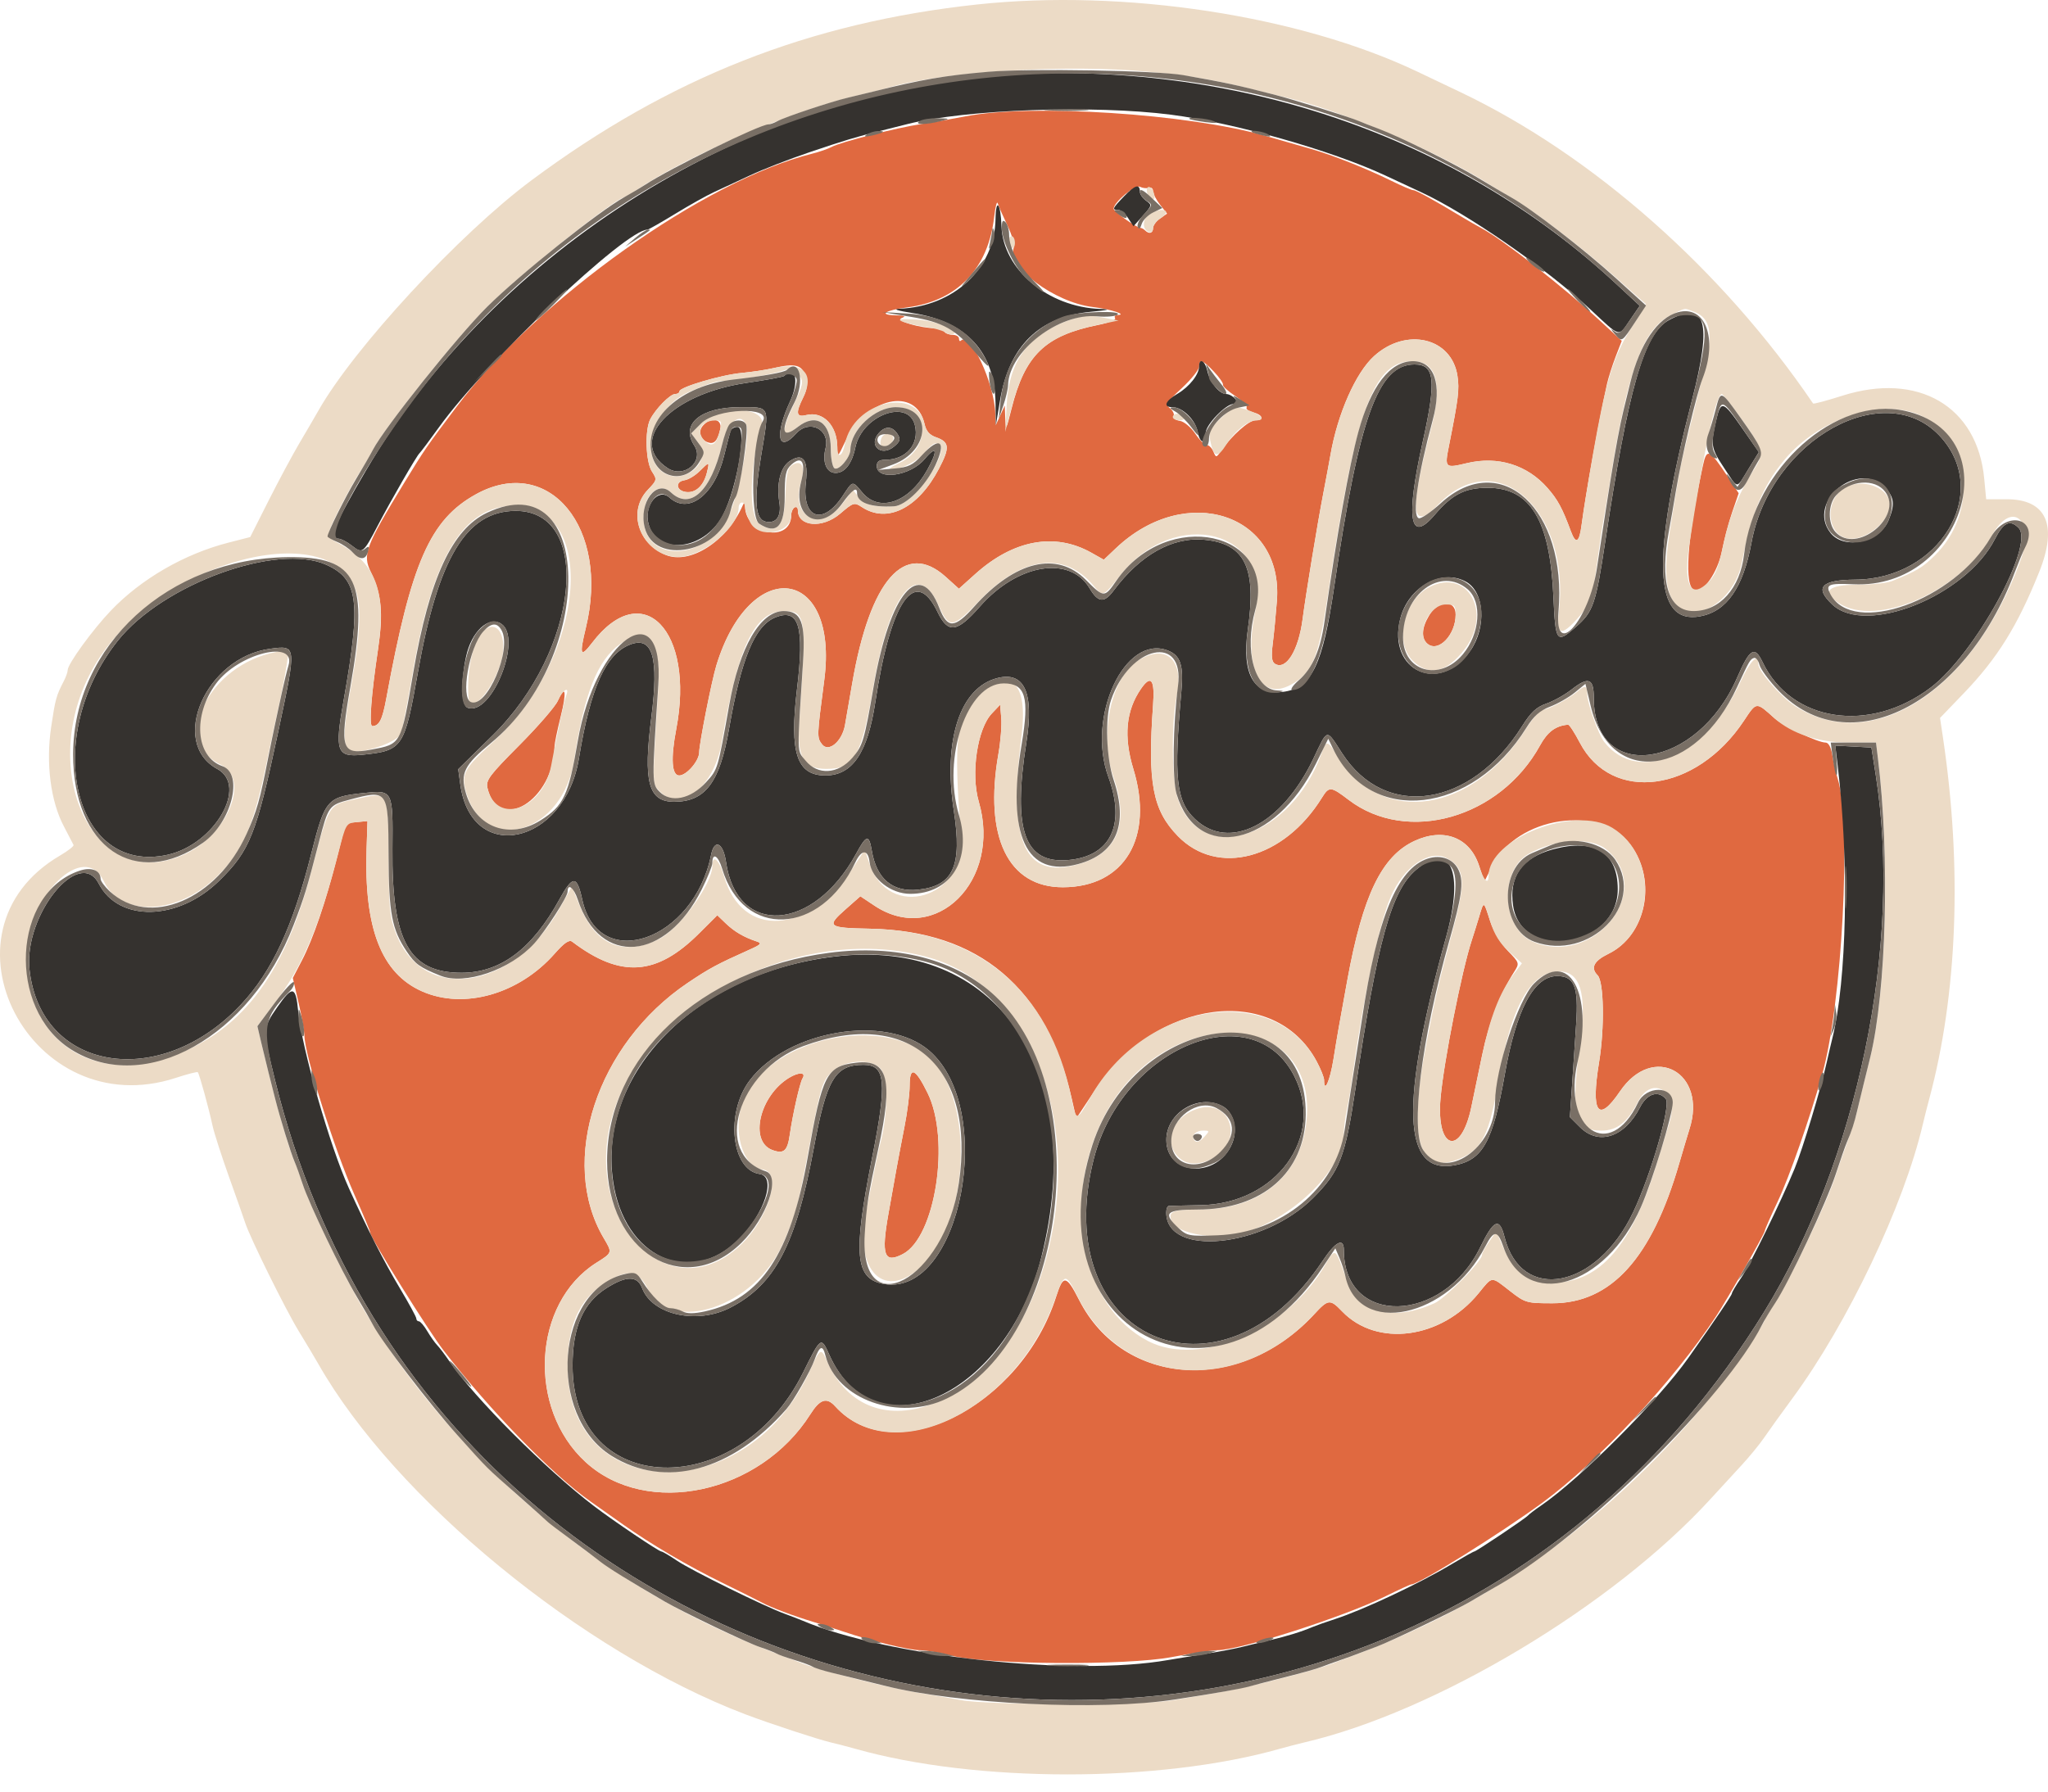
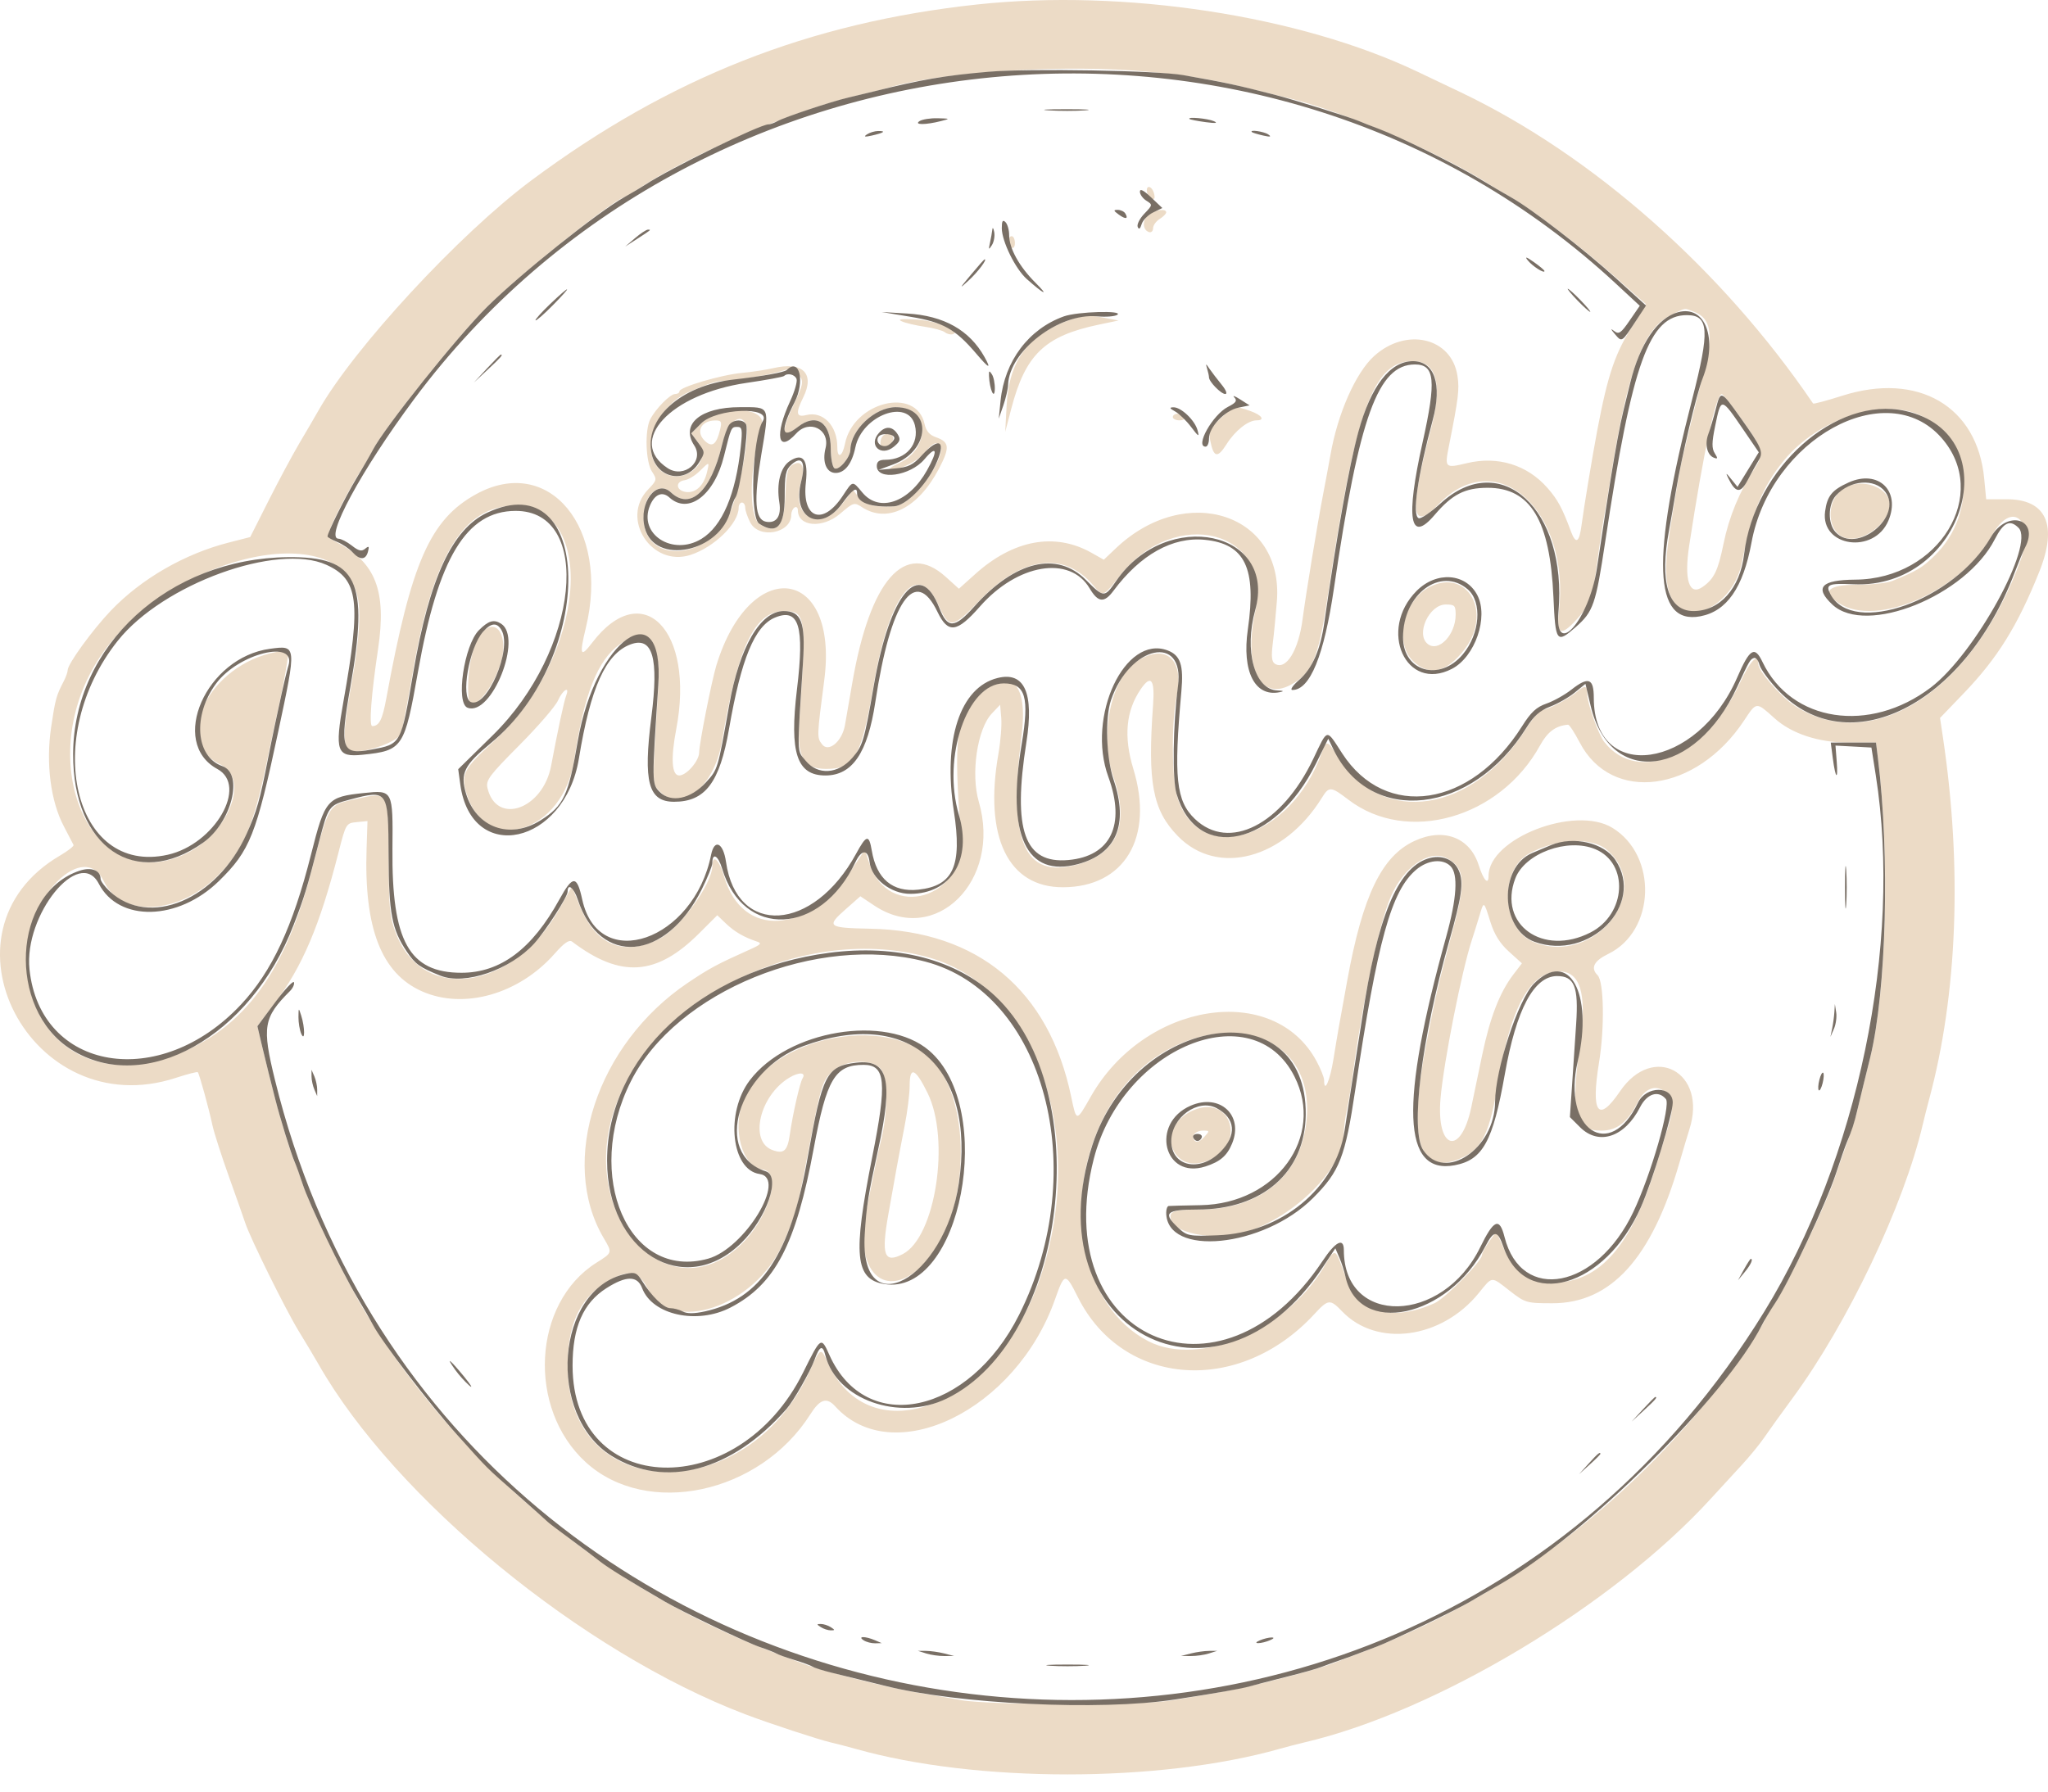
<svg xmlns="http://www.w3.org/2000/svg" width="64" height="56" viewBox="0 0 64 56" fill="none">
-   <path fill-rule="evenodd" clip-rule="evenodd" d="M30.175 3.636C29.751 3.719 29.126 3.828 28.787 3.878C28.035 3.989 26.281 4.436 25.992 4.591C25.876 4.653 25.602 4.748 25.383 4.803C22.01 5.642 16.812 9.341 14.271 12.711C13.334 13.952 13.261 14.06 12.632 15.091C11.413 17.095 11.324 17.332 11.589 17.88C11.927 18.58 11.982 19.165 11.815 20.285C11.6 21.722 11.527 22.698 11.634 22.696C11.851 22.692 11.949 22.499 12.073 21.824C12.854 17.573 13.44 16.241 14.874 15.449C17.159 14.188 19.066 16.505 18.308 19.622C18.099 20.484 18.137 20.573 18.506 20.089C20.082 18.023 21.721 19.709 21.133 22.789C20.957 23.709 20.991 24.239 21.225 24.239C21.454 24.239 21.849 23.782 21.849 23.517C21.849 23.253 22.24 21.276 22.387 20.796C23.447 17.331 26.223 17.712 25.758 21.259C25.526 23.03 25.526 23.049 25.687 23.263C25.889 23.533 26.314 23.18 26.405 22.666C26.436 22.485 26.538 21.898 26.631 21.361C27.188 18.121 28.28 16.878 29.556 18.032L29.966 18.402L30.478 17.942C31.668 16.872 32.962 16.634 34.103 17.275L34.494 17.495L34.878 17.131C37.068 15.06 40.115 16.063 39.903 18.785C39.87 19.213 39.812 19.81 39.774 20.113C39.723 20.52 39.741 20.686 39.842 20.748C40.189 20.962 40.578 20.333 40.706 19.353C40.807 18.578 41.169 16.375 41.347 15.451C41.434 14.999 41.538 14.444 41.577 14.218C41.8 12.933 42.366 11.649 42.94 11.13C43.949 10.216 45.367 10.554 45.546 11.751C45.61 12.175 45.578 12.436 45.278 13.946C45.142 14.628 45.156 14.641 45.84 14.477C46.804 14.246 47.724 14.528 48.359 15.252C48.677 15.614 48.823 15.883 49.09 16.606C49.246 17.027 49.353 16.963 49.425 16.404C49.543 15.483 49.956 13.197 50.217 12.008C50.261 11.81 50.383 11.424 50.488 11.151L50.68 10.654L50.012 10.037C48.836 8.952 46.96 7.487 46.286 7.127C46.159 7.059 45.909 6.915 45.73 6.808C44.813 6.255 44.25 5.944 44.165 5.944C44.114 5.944 43.801 5.81 43.47 5.647C42.688 5.262 41.639 4.846 40.95 4.649C40.648 4.563 40.009 4.38 39.528 4.242C37.126 3.555 32.22 3.237 30.175 3.636ZM35.905 5.87C35.976 5.845 36.033 5.891 36.033 5.973C36.033 6.054 36.132 6.247 36.252 6.399L36.471 6.677L36.252 6.83C36.132 6.914 36.033 7.05 36.033 7.132C36.033 7.292 35.909 7.327 35.785 7.203C35.742 7.16 35.677 7.124 35.639 7.122C35.511 7.117 34.803 6.612 34.801 6.526C34.798 6.326 35.472 5.762 35.622 5.838C35.707 5.881 35.834 5.895 35.905 5.87ZM31.482 7.047C31.624 7.344 31.714 7.653 31.682 7.735C31.454 8.33 32.941 9.451 34.153 9.597C34.708 9.664 35.248 9.839 34.922 9.846C34.848 9.848 34.814 9.892 34.847 9.945C34.879 9.997 34.639 10.093 34.313 10.158C32.66 10.488 32.027 11.101 31.61 12.779C31.444 13.447 31.429 13.469 31.415 13.087L31.399 12.676L31.258 12.984L31.116 13.293L31.104 12.933C31.072 11.961 30.318 10.357 30.029 10.646C29.996 10.679 29.969 10.652 29.969 10.586C29.969 10.52 29.88 10.466 29.77 10.466C29.66 10.466 29.542 10.42 29.507 10.364C29.472 10.307 29.355 10.261 29.249 10.261C28.764 10.261 27.964 10.026 28.17 9.945C28.326 9.883 28.277 9.862 27.965 9.854C27.442 9.841 27.669 9.697 28.353 9.608C29.921 9.405 30.886 8.395 31.07 6.766C31.105 6.455 31.154 6.27 31.18 6.355C31.205 6.44 31.341 6.751 31.482 7.047ZM37.935 11.616C38.105 11.796 38.232 11.981 38.218 12.026C38.204 12.072 38.377 12.23 38.602 12.379C38.827 12.528 38.986 12.689 38.957 12.737C38.927 12.785 39.02 12.854 39.164 12.89C39.471 12.967 39.514 13.139 39.227 13.139C39.028 13.139 38.493 13.614 38.175 14.073C38.008 14.313 38.001 14.315 37.918 14.115C37.871 14.002 37.777 13.909 37.711 13.909C37.644 13.909 37.48 13.748 37.347 13.55C37.214 13.352 37 13.175 36.872 13.156C36.743 13.138 36.657 13.069 36.679 13.002C36.701 12.936 36.646 12.825 36.556 12.757C36.414 12.648 36.462 12.568 36.933 12.131C37.23 11.855 37.472 11.552 37.472 11.459C37.472 11.209 37.59 11.249 37.935 11.616ZM25.173 11.768C25.242 12.008 25.223 12.178 25.099 12.426C24.856 12.914 24.881 13.053 25.198 12.973C25.724 12.841 26.165 13.304 26.167 13.992C26.168 14.31 26.176 14.304 26.411 13.807C27.068 12.418 28.632 12.068 28.892 13.251C28.941 13.474 29.047 13.597 29.252 13.668C29.673 13.816 29.689 13.989 29.341 14.652C28.692 15.889 27.727 16.37 26.936 15.852C26.695 15.694 26.669 15.702 26.253 16.058C25.702 16.529 24.933 16.465 24.933 15.947C24.933 15.866 24.887 15.827 24.83 15.862C24.773 15.897 24.727 16 24.727 16.092C24.727 16.976 23.316 16.732 23.281 15.842C23.275 15.691 23.261 15.685 23.204 15.813C22.706 16.929 21.561 17.658 20.801 17.345C19.915 16.98 19.634 15.946 20.249 15.305C20.532 15.009 20.536 14.989 20.374 14.74C20.177 14.439 20.144 13.449 20.32 13.106C20.49 12.776 20.942 12.316 21.098 12.316C21.172 12.316 21.233 12.278 21.233 12.231C21.233 12.101 22.547 11.713 23.185 11.656C23.496 11.627 23.936 11.561 24.162 11.508C24.852 11.345 25.068 11.4 25.173 11.768ZM21.969 13.302C21.809 13.483 21.877 13.733 22.111 13.823C22.311 13.9 22.419 13.79 22.506 13.421C22.583 13.094 22.223 13.014 21.969 13.302ZM53.215 14.556C52.713 16.887 52.618 18.341 52.96 18.455C53.224 18.544 53.68 17.885 53.807 17.232C53.877 16.875 54.024 16.32 54.134 16L54.334 15.417L54.005 14.92C53.416 14.03 53.337 13.993 53.215 14.556ZM21.856 14.733C21.719 14.868 21.511 14.993 21.394 15.01C21.089 15.053 21.127 15.342 21.444 15.379C21.745 15.414 21.995 15.176 22.094 14.758C22.174 14.421 22.174 14.421 21.856 14.733ZM44.666 19.229C44.425 19.624 44.405 19.953 44.611 20.124C44.949 20.405 45.489 19.845 45.489 19.213C45.489 18.739 44.958 18.749 44.666 19.229ZM35.652 21.536C35.185 22.215 35.109 23.026 35.417 24.034C36.07 26.175 35.145 27.73 33.216 27.733C31.503 27.736 30.743 26.162 31.201 23.56C31.269 23.17 31.309 22.667 31.289 22.441L31.254 22.029L30.996 22.301C30.539 22.78 30.332 24.185 30.588 25.062C31.306 27.526 29.237 29.582 27.323 28.306L26.886 28.015L26.434 28.414C25.811 28.963 25.861 29.003 27.2 29.029C30.604 29.096 32.7 30.869 33.495 34.351L33.633 34.956L34.213 34.084C36.123 31.212 39.839 30.728 41.148 33.18C41.275 33.418 41.378 33.677 41.378 33.757C41.378 34.198 41.561 33.79 41.671 33.104C41.792 32.353 41.839 32.08 42.103 30.638C42.587 27.984 43.179 26.759 44.205 26.284C45.115 25.863 45.927 26.173 46.221 27.055L46.387 27.554L46.629 27.069C47.405 25.517 50.006 25.124 50.961 26.415C51.793 27.539 51.441 29.242 50.259 29.816C49.806 30.036 49.697 30.256 49.926 30.485C50.123 30.682 50.147 32.123 49.971 33.202C49.711 34.794 49.942 35.118 50.623 34.115C51.661 32.587 53.366 33.516 52.794 35.299C52.742 35.463 52.598 35.944 52.475 36.368C51.618 39.329 50.343 40.736 48.515 40.736C47.705 40.736 47.663 40.724 47.184 40.351C46.585 39.884 46.648 39.88 46.209 40.42C45.042 41.855 43.026 42.123 41.94 40.989C41.566 40.599 41.507 40.605 41.072 41.077C38.76 43.583 35.109 43.362 33.721 40.633C33.325 39.855 33.224 39.837 33.013 40.507C31.923 43.972 27.922 45.971 26.101 43.959C25.834 43.664 25.625 43.73 25.324 44.205C23.747 46.697 20.215 47.451 18.303 45.703C16.467 44.025 16.641 40.731 18.634 39.472C19.143 39.151 19.139 39.163 18.864 38.696C17.448 36.296 18.653 32.636 21.489 30.724C22.17 30.266 22.402 30.141 23.422 29.684C23.783 29.523 23.818 29.483 23.646 29.427C23.253 29.298 22.948 29.12 22.683 28.865L22.415 28.608L21.849 29.173C20.515 30.507 19.394 30.581 17.88 29.434C17.787 29.364 17.633 29.469 17.334 29.808C16.218 31.076 14.497 31.565 13.189 30.987C11.918 30.425 11.371 29.015 11.456 26.519L11.484 25.664L11.145 25.697L10.805 25.73L10.53 26.809C10.173 28.212 9.788 29.34 9.434 30.022L9.15 30.569L9.328 31.336C9.427 31.757 9.508 32.218 9.511 32.359C9.52 32.973 10.446 35.924 11.073 37.337C11.347 37.955 11.571 38.492 11.571 38.531C11.571 38.684 13.381 41.592 13.869 42.221C15.331 44.109 17.253 46.084 18.448 46.928C18.708 47.111 19.165 47.434 19.465 47.647C20.327 48.259 21.51 48.954 22.569 49.471C23.106 49.734 23.663 50.012 23.806 50.089C24.104 50.249 24.77 50.5 25.447 50.706C25.701 50.784 26.117 50.918 26.372 51.004C27.23 51.294 28.407 51.58 28.752 51.581C28.941 51.582 29.373 51.657 29.712 51.746C30.801 52.035 35.205 52.066 36.621 51.795C37.241 51.677 37.883 51.58 38.047 51.58C38.746 51.581 42.012 50.532 43.303 49.892C43.711 49.69 44.072 49.524 44.105 49.524C44.337 49.524 46.917 47.914 48.213 46.96C49.963 45.672 52.295 43.167 53.625 41.147C53.986 40.598 55.151 38.555 55.151 38.47C55.151 38.433 55.33 38.026 55.549 37.565C55.915 36.793 56.55 34.979 56.944 33.578C57.567 31.367 57.862 25.74 57.429 24.342C57.367 24.144 57.29 23.809 57.258 23.597C57.221 23.36 57.141 23.211 57.051 23.211C56.807 23.211 55.734 22.702 55.459 22.456C54.871 21.927 54.898 21.925 54.496 22.531C53.009 24.771 50.365 25.121 49.367 23.21C49.205 22.9 49.041 22.649 49.003 22.652C48.617 22.683 48.361 22.873 48.128 23.297C46.879 25.574 43.977 26.4 42.143 25C41.589 24.577 41.534 24.573 41.311 24.933C40.123 26.855 38.044 27.408 36.804 26.13C36.019 25.321 35.858 24.466 36.033 22.039C36.092 21.235 35.969 21.074 35.652 21.536ZM17.433 21.904C17.355 22.082 16.813 22.706 16.23 23.293C15.287 24.241 15.176 24.389 15.234 24.633C15.576 26.076 17.312 25.001 17.328 23.335C17.33 23.239 17.415 22.823 17.518 22.411C17.717 21.621 17.673 21.362 17.433 21.904ZM46.214 28.685C46.141 28.925 46.044 29.237 45.997 29.378C45.684 30.322 45.117 33.184 45.017 34.329C44.877 35.941 45.651 36.165 45.978 34.607C46.041 34.304 46.194 33.569 46.317 32.976C46.523 31.982 46.868 31.085 47.313 30.384C47.489 30.107 47.488 30.102 47.115 29.716C46.896 29.489 46.667 29.102 46.565 28.788C46.356 28.139 46.376 28.145 46.214 28.685ZM24.659 33.689C23.735 34.251 23.404 35.675 24.135 35.946C24.495 36.08 24.609 35.978 24.682 35.459C24.77 34.842 24.995 33.844 25.078 33.71C25.2 33.513 24.968 33.501 24.659 33.689ZM28.427 33.935C28.427 34.189 28.356 34.759 28.268 35.202C28.181 35.645 28.068 36.239 28.017 36.522C27.967 36.805 27.853 37.442 27.764 37.938C27.533 39.235 27.628 39.502 28.212 39.199C29.235 38.67 29.704 35.618 28.986 34.162C28.603 33.385 28.427 33.314 28.427 33.935Z" fill="#E06940" />
-   <path fill-rule="evenodd" clip-rule="evenodd" d="M31.305 2.342C23.42 2.848 15.505 7.771 11.441 14.698C10.447 16.392 10.268 16.839 10.581 16.839C10.658 16.839 10.846 16.937 10.999 17.058C11.328 17.317 11.35 17.299 11.805 16.428C12.215 15.642 13.024 14.24 13.11 14.166C13.143 14.138 13.42 13.768 13.726 13.344C15.199 11.303 19.554 7.177 20.235 7.177C20.266 7.177 20.654 6.956 21.097 6.686C21.539 6.415 22.086 6.109 22.312 6.005C22.538 5.901 23.048 5.664 23.445 5.479C23.842 5.293 24.674 4.969 25.295 4.759C26.395 4.387 26.735 4.284 27.528 4.087C27.74 4.034 28.11 3.941 28.35 3.88C30.162 3.418 34.191 3.275 36.599 3.586C38.584 3.843 41.609 4.701 43.28 5.48C43.675 5.665 44.183 5.902 44.408 6.006C45.849 6.673 48.327 8.39 49.707 9.678C50.655 10.563 50.569 10.539 50.927 10.018L51.243 9.558L50.499 8.868C45.508 4.234 38.571 1.876 31.305 2.342ZM35.134 6.128C34.759 6.518 34.74 6.56 34.942 6.56C35.021 6.56 35.16 6.676 35.253 6.817L35.421 7.073L35.717 6.742C36.001 6.423 36.005 6.406 35.817 6.274C35.71 6.199 35.622 6.074 35.622 5.995C35.622 5.737 35.472 5.777 35.134 6.128ZM31.11 6.846C31.086 8.385 29.813 9.578 28.119 9.65C27.882 9.66 28.023 9.707 28.53 9.788C30.212 10.054 31.086 11.007 31.11 12.602L31.121 13.293L31.251 12.518C31.538 10.816 32.471 9.901 34.077 9.747C34.65 9.692 34.731 9.669 34.389 9.657C32.755 9.603 31.344 8.424 31.297 7.074C31.272 6.345 31.121 6.161 31.11 6.846ZM52.148 10.009C51.376 10.429 50.885 12.141 50.162 16.938C49.867 18.897 49.791 19.117 49.243 19.599C48.642 20.126 48.608 20.079 48.545 18.663C48.439 16.257 47.827 15.244 46.482 15.247C45.776 15.249 45.379 15.453 44.835 16.092C44.054 17.011 43.922 16.223 44.455 13.833C44.892 11.873 44.841 11.39 44.197 11.392C43.063 11.394 42.472 13.04 41.687 18.381C41.34 20.743 40.995 21.475 40.163 21.615C39.199 21.778 38.79 21.097 38.995 19.673C39.272 17.759 38.907 16.998 37.651 16.873C36.647 16.772 35.636 17.336 34.797 18.465C34.506 18.856 34.315 18.837 34.051 18.39C33.436 17.348 31.797 17.62 30.621 18.96C29.903 19.778 29.627 19.813 29.297 19.127C28.599 17.672 27.831 18.784 27.354 21.943C27.114 23.534 26.636 24.238 25.795 24.239C24.9 24.24 24.666 23.531 24.905 21.548C25.145 19.569 24.968 18.993 24.217 19.304C23.585 19.566 23.161 20.595 22.783 22.779C22.492 24.46 22.039 25.061 21.066 25.061C20.261 25.061 20.096 24.447 20.355 22.417C20.593 20.557 20.396 19.879 19.697 20.145C18.93 20.436 18.451 21.5 18.091 23.707C17.649 26.409 14.731 27.047 14.384 24.518L14.319 24.043L15.397 22.984C18.102 20.328 18.543 15.955 16.105 15.969C14.574 15.977 13.693 17.434 13.061 21.002C12.64 23.379 12.585 23.462 11.331 23.591C10.52 23.675 10.454 23.487 10.735 21.91C11.289 18.797 11.203 18.11 10.201 17.655C8.665 16.957 5.091 18.257 3.683 20.025C1.281 23.041 2.291 27.377 5.242 26.717C6.708 26.389 7.763 24.564 6.791 24.036C5.268 23.208 6.438 20.544 8.442 20.279C9.273 20.168 9.272 20.157 8.697 22.858C8.007 26.098 7.813 26.587 6.844 27.536C5.564 28.788 3.712 28.83 3.087 27.622C2.482 26.453 0.744 28.598 0.921 30.295C1.254 33.487 4.995 34.111 7.533 31.397C8.497 30.367 9.15 28.967 9.721 26.705C10.157 24.98 10.219 24.908 11.374 24.787C12.28 24.693 12.28 24.693 12.264 26.534C12.239 29.423 12.787 30.406 14.422 30.406C15.639 30.406 16.629 29.664 17.481 28.114C17.899 27.354 18.029 27.354 18.194 28.113C18.701 30.441 21.684 29.407 22.222 26.718C22.325 26.205 22.602 26.338 22.688 26.943C23.024 29.288 25.418 29.137 26.752 26.687C27.077 26.089 27.156 26.073 27.243 26.586C27.392 27.474 27.896 27.896 28.701 27.808C29.793 27.689 30.072 27.068 29.808 25.351C29.465 23.123 30.002 21.486 31.172 21.193C32.016 20.981 32.319 21.657 32.074 23.206C31.639 25.958 32.014 27.006 33.387 26.882C34.712 26.762 35.183 25.782 34.636 24.283C33.946 22.395 35.153 19.823 36.49 20.331C36.889 20.483 36.992 20.791 36.918 21.609C36.674 24.303 36.752 25.036 37.34 25.598C38.411 26.619 40.053 25.785 41.04 23.719C41.503 22.75 41.433 22.763 41.944 23.55C43.302 25.645 45.967 25.241 47.566 22.698C47.84 22.262 48.014 22.1 48.325 21.993C48.546 21.916 48.898 21.72 49.107 21.556C49.64 21.138 49.806 21.199 49.806 21.814C49.806 24.513 53.038 24.055 54.286 21.179C54.68 20.271 54.833 20.177 55.078 20.691C55.975 22.573 58.423 22.944 60.338 21.489C61.719 20.439 63.599 17.018 63.08 16.499C62.81 16.229 62.608 16.326 62.338 16.855C61.434 18.627 58.313 19.883 57.262 18.898C56.692 18.363 56.909 18.126 57.978 18.118C60.599 18.099 62.215 15.443 60.672 13.687C58.951 11.726 55.333 13.719 54.735 16.956C54.473 18.372 53.962 19.108 53.133 19.264C51.669 19.538 51.592 17.484 52.88 12.482C53.508 10.043 53.311 9.378 52.148 10.009ZM37.472 11.446C37.472 11.703 37.172 12.086 36.796 12.308C36.41 12.535 36.337 12.727 36.636 12.727C36.954 12.727 37.357 13.121 37.428 13.502C37.498 13.873 37.678 13.896 37.678 13.533C37.678 13.278 38.308 12.625 38.554 12.625C38.7 12.625 38.708 12.598 38.603 12.47C38.533 12.386 38.405 12.316 38.32 12.316C38.105 12.316 37.807 11.949 37.728 11.588C37.659 11.276 37.472 11.172 37.472 11.446ZM24.503 11.752C24.475 11.781 23.947 11.878 23.33 11.968C20.946 12.316 19.579 13.791 20.863 14.632C21.378 14.97 22.021 14.421 21.694 13.922C21.259 13.259 21.894 12.727 23.121 12.727C24.082 12.727 24.05 12.655 23.788 14.227C23.551 15.655 23.593 16.241 23.936 16.307C24.262 16.369 24.424 16.135 24.354 15.701C24.26 15.112 24.389 14.602 24.681 14.411C25.094 14.14 25.264 14.367 25.183 15.082C25.055 16.208 25.706 16.449 26.33 15.507C26.658 15.011 26.63 15.015 26.953 15.4C27.481 16.028 28.404 15.709 28.969 14.701C29.321 14.074 29.279 13.892 28.888 14.356C28.446 14.88 27.4 15.029 27.4 14.566C27.4 14.427 27.473 14.372 27.662 14.372C28.317 14.372 28.738 13.88 28.59 13.289C28.378 12.446 26.939 12.984 26.73 13.984C26.624 14.494 26.401 14.783 26.114 14.783C25.827 14.783 25.689 14.445 25.798 14.01C25.946 13.421 25.294 13.094 24.881 13.55C24.307 14.185 24.198 13.604 24.693 12.538C24.983 11.913 24.859 11.397 24.503 11.752ZM53.628 13.144C53.451 13.908 53.469 14.01 53.881 14.63C54.331 15.308 54.244 15.304 54.638 14.663L54.964 14.133L54.463 13.412C53.839 12.515 53.778 12.495 53.628 13.144ZM22.828 13.473C22.805 13.543 22.714 13.895 22.625 14.254C22.325 15.477 21.517 16.091 20.921 15.552C20.573 15.236 20.119 15.794 20.262 16.362C20.5 17.311 21.858 17.244 22.506 16.252C22.981 15.524 23.383 13.344 23.043 13.344C22.948 13.344 22.852 13.402 22.828 13.473ZM28.057 13.582C28.149 13.733 28.126 13.805 27.934 13.962C27.531 14.293 27.121 13.914 27.468 13.531C27.675 13.302 27.898 13.322 28.057 13.582ZM58.928 15.262C59.197 15.555 59.217 15.785 59.014 16.27C58.726 16.957 57.627 17.194 57.205 16.659C56.433 15.68 58.085 14.341 58.928 15.262ZM45.803 18.178C46.389 18.491 46.463 19.597 45.949 20.339C44.992 21.718 43.346 20.973 43.756 19.346C44.005 18.356 45.036 17.767 45.803 18.178ZM15.658 19.494C16.348 19.932 15.36 22.408 14.611 22.121C14.413 22.045 14.393 21.325 14.565 20.523C14.731 19.746 15.265 19.244 15.658 19.494ZM57.43 23.952C57.789 26.945 57.714 30.646 57.259 32.462C57.223 32.603 57.148 32.927 57.091 33.181C56.901 34.036 56.339 35.898 56.084 36.522C55.667 37.539 54.7 39.517 54.417 39.932C54.255 40.169 54.123 40.391 54.123 40.425C54.123 40.483 53.654 41.179 52.762 42.443C51.824 43.773 49.389 46.216 48.162 47.057C47.964 47.193 47.779 47.334 47.751 47.369C47.683 47.454 46.129 48.496 46.07 48.496C46.045 48.496 45.731 48.672 45.372 48.887C44.363 49.492 42.604 50.32 41.724 50.606C41.449 50.695 41.132 50.807 41.018 50.855C40.662 51.006 40.213 51.145 39.682 51.268C39.4 51.334 39.006 51.428 38.809 51.479C38.611 51.529 38.125 51.622 37.729 51.685C37.334 51.748 36.779 51.84 36.496 51.889C33.54 52.408 27.732 51.782 25.087 50.66C24.974 50.612 24.72 50.514 24.522 50.442C23.896 50.216 21.61 49.089 21.163 48.787C20.926 48.627 20.704 48.496 20.67 48.496C20.589 48.496 19.168 47.539 18.561 47.075C17.049 45.922 14.817 43.684 14.033 42.535C13.898 42.337 13.73 42.115 13.659 42.043C13.589 41.97 13.45 41.773 13.351 41.606C13.252 41.438 13.135 41.301 13.091 41.301C13.046 41.301 13.01 41.262 13.01 41.214C13.01 41.166 12.778 40.739 12.494 40.264C11.998 39.433 11.497 38.449 10.902 37.139C10.305 35.822 9.429 32.758 9.317 31.596C9.242 30.816 9.14 30.798 8.667 31.478C8.202 32.147 8.202 32.168 8.593 33.758C13.99 55.697 43.295 60.253 55.137 40.993C58.055 36.248 59.451 29.533 58.619 24.239L58.482 23.366L57.917 23.335L57.353 23.305L57.43 23.952ZM48.539 26.545C47.563 26.807 47.147 27.393 47.285 28.312C47.552 30.093 50.555 29.62 50.555 27.797C50.555 26.645 49.833 26.197 48.539 26.545ZM44.259 27.182C43.479 27.838 43.049 29.39 42.354 34.051C42.038 36.171 41.866 36.613 41.034 37.445C39.478 39.001 36.445 39.302 36.445 37.901C36.445 37.793 36.479 37.7 36.522 37.696C36.564 37.691 37.015 37.679 37.524 37.67C39.883 37.626 41.404 35.538 40.452 33.649C39.149 31.061 35.073 32.734 34.181 36.222C32.744 41.843 38.125 44.243 41.332 39.412C41.735 38.805 41.995 38.672 41.995 39.073C41.995 41.462 45.079 41.401 46.255 38.989C46.681 38.116 46.859 38.039 47.016 38.663C47.541 40.746 49.9 40.29 51.04 37.884C51.593 36.718 52.22 34.547 52.059 34.353C51.824 34.07 51.469 34.182 51.252 34.608C50.772 35.548 49.96 35.818 49.374 35.231L49.059 34.917L49.125 33.946C49.16 33.413 49.219 32.538 49.255 32.002C49.333 30.842 49.2 30.509 48.66 30.509C47.937 30.509 47.384 31.547 47.026 33.575C46.653 35.682 46.337 36.257 45.459 36.422C43.821 36.729 43.738 34.525 45.192 29.284C45.761 27.234 45.335 26.276 44.259 27.182ZM26.069 29.9C21.725 30.43 18.67 33.535 19.159 36.922C19.503 39.304 21.572 40.252 23.097 38.727C23.903 37.921 24.265 36.772 23.738 36.696C22.851 36.57 22.662 34.78 23.43 33.768C24.622 32.196 27.69 31.686 29.034 32.837C31.153 34.651 30.03 40.524 27.637 40.136C26.719 39.987 26.647 39.238 27.255 36.178C27.726 33.812 27.676 33.284 26.985 33.284C26.094 33.284 25.832 33.724 25.43 35.891C24.873 38.9 24.221 40.147 22.83 40.869C21.785 41.411 20.384 41.104 20.067 40.264C19.918 39.87 19.573 39.87 18.953 40.263C18.224 40.725 17.892 41.486 17.893 42.689C17.895 46.82 23.075 46.974 25.096 42.904C25.657 41.773 25.658 41.772 25.919 42.354C27.338 45.517 31.461 43.614 32.542 39.299C34.01 33.443 31.143 29.28 26.069 29.9ZM38.192 34.569C38.552 34.755 38.692 35.288 38.503 35.745C38.047 36.844 36.458 36.76 36.448 35.636C36.441 34.792 37.44 34.18 38.192 34.569Z" fill="#35322F" />
  <path fill-rule="evenodd" clip-rule="evenodd" d="M30.535 0.14C25.284 0.706 20.915 2.431 16.602 5.641C14.358 7.311 11.059 10.878 9.953 12.83C9.84 13.028 9.571 13.491 9.353 13.858C9.136 14.226 8.702 15.035 8.389 15.657L7.819 16.787L7.151 16.958C5.767 17.311 4.413 18.093 3.464 19.087C2.889 19.69 2.115 20.756 2.115 20.946C2.115 21.006 2.061 21.159 1.996 21.285C1.755 21.751 1.73 21.844 1.598 22.729C1.43 23.859 1.581 25.043 1.994 25.826C2.145 26.113 2.282 26.375 2.298 26.411C2.315 26.447 2.125 26.596 1.874 26.743C-2.19 29.124 0.97 35.176 5.501 33.689C5.855 33.573 6.162 33.494 6.181 33.514C6.227 33.559 6.525 34.64 6.642 35.186C6.691 35.412 6.922 36.129 7.154 36.779C7.387 37.429 7.615 38.077 7.661 38.218C7.814 38.69 8.923 40.933 9.337 41.61C9.562 41.977 9.838 42.44 9.951 42.638C12.341 46.839 18.201 51.648 23.288 53.583C24.026 53.864 25.569 54.372 25.961 54.463C26.158 54.509 26.505 54.599 26.732 54.663C30.494 55.729 36.228 55.729 39.991 54.663C40.217 54.599 40.564 54.509 40.761 54.463C44.869 53.506 50.412 50.183 53.455 46.853C53.738 46.544 54.172 46.071 54.42 45.803C54.668 45.535 54.984 45.149 55.123 44.946C55.261 44.742 55.66 44.188 56.008 43.715C57.743 41.36 59.5 37.667 60.09 35.134C60.136 34.937 60.224 34.59 60.285 34.364C61.171 31.078 61.323 27.112 60.718 23.057L60.626 22.441L61.367 21.67C62.421 20.574 63.05 19.561 63.726 17.875C64.312 16.412 63.951 15.605 62.71 15.605H62.068L62.007 14.963C61.794 12.698 59.941 11.615 57.569 12.37C57.083 12.525 56.673 12.634 56.659 12.612C53.811 8.421 49.767 4.849 45.644 2.883C45.135 2.64 44.534 2.354 44.307 2.246C40.616 0.485 35.123 -0.354 30.535 0.14ZM35.931 2.247C37.351 2.387 38.017 2.504 39.4 2.856C39.612 2.91 39.97 2.996 40.196 3.049C41.903 3.445 45.079 4.804 46.553 5.77C46.696 5.863 46.989 6.039 47.204 6.159C47.84 6.515 49.479 7.766 50.474 8.656C50.983 9.111 51.413 9.49 51.429 9.499C51.446 9.508 51.28 9.787 51.062 10.119C50.483 11.001 50.25 11.677 49.915 13.447C49.761 14.261 49.491 15.892 49.425 16.404C49.353 16.963 49.246 17.027 49.09 16.606C48.823 15.883 48.677 15.614 48.359 15.252C47.724 14.528 46.804 14.246 45.84 14.477C45.156 14.641 45.142 14.628 45.278 13.946C45.578 12.436 45.61 12.175 45.546 11.751C45.367 10.554 43.949 10.216 42.94 11.13C42.366 11.649 41.8 12.933 41.577 14.218C41.538 14.444 41.434 14.999 41.347 15.451C41.169 16.375 40.807 18.578 40.706 19.353C40.578 20.333 40.189 20.962 39.842 20.748C39.741 20.686 39.723 20.52 39.774 20.113C39.812 19.81 39.87 19.213 39.903 18.785C40.115 16.063 37.068 15.06 34.878 17.131L34.494 17.495L34.103 17.275C32.962 16.634 31.668 16.872 30.478 17.942L29.966 18.402L29.556 18.032C28.28 16.878 27.188 18.121 26.631 21.361C26.538 21.898 26.436 22.485 26.405 22.666C26.314 23.18 25.889 23.533 25.687 23.263C25.526 23.049 25.526 23.03 25.758 21.259C26.223 17.712 23.447 17.331 22.387 20.796C22.24 21.276 21.849 23.253 21.849 23.517C21.849 23.782 21.454 24.239 21.225 24.239C20.991 24.239 20.957 23.709 21.133 22.789C21.721 19.709 20.082 18.023 18.506 20.089C18.137 20.573 18.099 20.484 18.308 19.622C19.066 16.505 17.159 14.188 14.874 15.449C13.44 16.241 12.854 17.573 12.073 21.824C11.949 22.499 11.851 22.692 11.634 22.696C11.527 22.698 11.6 21.722 11.815 20.285C12.086 18.467 11.739 17.574 10.516 16.948C10.299 16.837 10.247 16.753 10.297 16.59C10.384 16.3 10.936 15.235 11.261 14.732C11.407 14.506 11.584 14.204 11.656 14.062C11.989 13.398 14.28 10.526 15.22 9.593C16.226 8.595 19.047 6.332 19.485 6.172C19.57 6.141 19.755 6.036 19.896 5.939C21.454 4.867 24.857 3.418 26.886 2.962C27.197 2.892 27.567 2.799 27.708 2.756C29.392 2.238 33.35 1.993 35.931 2.247ZM35.846 6.012C35.864 6.107 35.933 6.202 36 6.224C36.076 6.249 36.1 6.187 36.065 6.052C35.999 5.801 35.798 5.764 35.846 6.012ZM35.896 6.71C35.692 6.865 35.697 7.185 35.905 7.254C35.976 7.278 36.033 7.224 36.033 7.135C36.033 7.046 36.126 6.916 36.239 6.845C36.352 6.774 36.444 6.681 36.444 6.639C36.444 6.511 36.099 6.556 35.896 6.71ZM31.511 7.531C31.511 7.612 31.557 7.708 31.614 7.742C31.67 7.777 31.716 7.711 31.716 7.594C31.716 7.478 31.67 7.383 31.614 7.383C31.557 7.383 31.511 7.449 31.511 7.531ZM52.94 9.746C53.466 9.946 53.55 10.431 53.256 11.575C53.115 12.124 52.927 12.874 52.838 13.241C52.75 13.609 52.637 14.071 52.588 14.269C52.504 14.611 52.419 15.093 52.175 16.645C52.008 17.705 52.039 18.383 52.272 18.766C52.795 19.623 54.173 18.877 54.43 17.597C54.747 16.017 55.08 15.207 55.752 14.387C56.818 13.086 58.84 12.424 60.027 12.989C61.602 13.738 61.828 16.023 60.46 17.364C60.071 17.746 59.908 17.843 59.129 18.161C58.971 18.225 58.474 18.278 58.024 18.278C57.118 18.278 56.912 18.491 57.465 18.854C58.652 19.631 61.308 18.457 62.25 16.737C62.864 15.617 63.601 16.24 63.148 17.496C61.67 21.59 58.497 23.635 56.076 22.055C55.638 21.768 54.946 20.973 54.946 20.755C54.946 20.395 54.697 20.646 54.384 21.323C53.329 23.606 51.193 24.547 50.135 23.194C49.949 22.956 49.601 21.98 49.601 21.697C49.601 21.428 49.528 21.406 49.3 21.608C49.053 21.827 48.38 22.184 48.213 22.184C48.132 22.184 47.898 22.45 47.692 22.775C46.026 25.413 43.198 25.848 41.827 23.678C41.474 23.12 41.454 23.115 41.294 23.558C40.337 26.205 37.53 27.093 36.809 24.977C36.615 24.409 36.595 22.616 36.773 21.755C37.008 20.62 36.443 20.103 35.562 20.647C34.724 21.166 34.339 22.981 34.793 24.281C35.31 25.76 34.922 26.69 33.645 27.03C32.003 27.467 31.503 26.293 31.924 22.992C32.131 21.375 31.605 20.834 30.646 21.676C29.874 22.354 29.786 22.994 30.031 26.156C30.181 28.088 27.769 28.792 27.169 26.992L27.026 26.563L26.637 27.149C25.263 29.219 23.192 29.347 22.629 27.396C22.479 26.872 22.26 26.675 22.26 27.063C22.26 27.638 21.214 29.062 20.569 29.366C19.447 29.893 18.612 29.532 18.113 28.306L17.871 27.711L17.491 28.391C16.065 30.941 13.238 31.385 12.381 29.194C12.176 28.671 12.151 28.415 12.144 26.82C12.135 24.71 12.154 24.747 11.156 24.968C10.237 25.172 10.304 25.064 9.707 27.323C8.85 30.566 7.472 32.325 5.207 33.068C2.793 33.86 0.83 32.456 0.83 29.937C0.83 28.024 2.634 26.24 3.245 27.546C3.78 28.688 5.57 28.599 6.807 27.369C7.617 26.564 7.939 25.796 8.378 23.623C8.441 23.312 8.58 22.664 8.687 22.184C8.794 21.703 8.914 21.084 8.955 20.808L9.029 20.305L8.63 20.38C6.529 20.774 5.347 23.162 6.889 23.898C7.855 24.358 7.089 26.156 5.674 26.746C2.835 27.93 1.059 23.874 3.023 20.693C4.996 17.499 10.483 16.074 11.158 18.581C11.292 19.079 11.239 19.947 10.987 21.361C10.636 23.334 10.677 23.573 11.354 23.463C11.899 23.375 12.485 23.104 12.538 22.914C12.589 22.73 12.736 21.957 12.911 20.95C13.532 17.376 14.493 15.811 16.069 15.811C18.712 15.811 18.299 20.545 15.427 23.174C14.484 24.037 14.398 24.2 14.575 24.792C15.173 26.787 17.605 26.029 17.946 23.741C18.25 21.703 18.672 20.634 19.367 20.139C20.186 19.556 20.66 20.055 20.577 21.413C20.375 24.689 20.372 24.475 20.621 24.738C21.279 25.435 22.321 24.6 22.558 23.186C23.055 20.22 23.582 19.109 24.494 19.102C25.183 19.098 25.206 19.261 24.979 22.543C24.901 23.668 25.108 24.034 25.819 24.034C26.705 24.034 26.914 23.663 27.3 21.413C27.797 18.522 28.68 17.451 29.34 18.942C29.658 19.66 29.777 19.644 30.617 18.765C31.932 17.392 33.255 17.217 34.164 18.297C34.471 18.662 34.473 18.661 34.997 17.995C36.735 15.787 39.77 16.58 39.229 19.101C38.853 20.852 39.37 21.927 40.336 21.405C41.001 21.047 41.201 20.573 41.482 18.689C42.356 12.825 42.908 11.289 44.143 11.289C44.898 11.289 45.089 11.999 44.716 13.416C44.03 16.025 44.095 16.652 44.957 15.759C46.779 13.873 49.09 15.955 48.715 19.144C48.634 19.834 48.777 19.897 49.252 19.383C49.677 18.922 49.768 18.674 49.908 17.61C49.974 17.101 50.068 16.477 50.114 16.222C50.161 15.968 50.255 15.413 50.322 14.989C50.857 11.615 51.344 10.283 52.193 9.862C52.711 9.606 52.611 9.621 52.94 9.746ZM33.515 9.97C32.151 10.429 31.533 11.241 31.457 12.676L31.413 13.498L31.601 12.779C32.044 11.081 32.648 10.501 34.337 10.147L34.954 10.018L34.543 9.94C34.017 9.84 33.891 9.843 33.515 9.97ZM28.183 10.045C28.302 10.098 28.626 10.174 28.902 10.214C29.178 10.254 29.46 10.331 29.529 10.386C29.598 10.441 29.708 10.467 29.774 10.446C30.071 10.347 29.279 10.026 28.642 9.989C28.162 9.96 28.028 9.976 28.183 10.045ZM24.162 11.508C23.936 11.561 23.496 11.627 23.185 11.656C22.547 11.713 21.233 12.101 21.233 12.231C21.233 12.278 21.172 12.316 21.098 12.316C20.942 12.316 20.49 12.776 20.32 13.106C20.144 13.449 20.177 14.439 20.374 14.74C20.536 14.989 20.532 15.009 20.249 15.305C19.378 16.213 20.363 17.733 21.572 17.347C22.316 17.109 23.083 16.36 23.083 15.87C23.083 15.781 23.129 15.708 23.185 15.708C23.242 15.708 23.288 15.78 23.288 15.867C23.288 15.955 23.359 16.163 23.445 16.33C23.719 16.859 24.727 16.672 24.727 16.092C24.727 16 24.773 15.897 24.83 15.862C24.887 15.827 24.933 15.866 24.933 15.947C24.933 16.465 25.702 16.529 26.253 16.058C26.669 15.702 26.695 15.694 26.936 15.852C27.727 16.37 28.692 15.889 29.341 14.652C29.689 13.989 29.673 13.816 29.252 13.668C29.047 13.597 28.941 13.474 28.892 13.251C28.633 12.072 26.668 12.56 26.406 13.869C26.323 14.283 26.166 14.35 26.166 13.972C26.166 13.305 25.718 12.843 25.198 12.973C24.881 13.053 24.856 12.914 25.099 12.426C25.475 11.672 25.085 11.29 24.162 11.508ZM24.997 11.758C25.112 11.931 25.088 12.048 24.826 12.599C24.388 13.519 24.42 13.745 24.933 13.344C25.504 12.897 25.961 13.198 25.961 14.022C25.961 14.321 26.013 14.598 26.078 14.638C26.212 14.721 26.572 14.299 26.575 14.054C26.584 13.438 27.343 12.727 27.993 12.727C29.032 12.727 29.101 14.02 28.086 14.481C27.85 14.588 27.739 14.677 27.84 14.678C28.157 14.682 28.693 14.407 28.913 14.127C29.03 13.979 29.174 13.858 29.233 13.858C29.869 13.858 28.599 15.79 27.939 15.826C27.335 15.86 27.034 15.784 26.848 15.553L26.655 15.314L26.329 15.742C25.641 16.647 24.7 16.17 25.026 15.082C25.176 14.584 25.055 14.347 24.75 14.539C24.61 14.627 24.567 14.829 24.543 15.492C24.509 16.455 24.265 16.723 23.737 16.377C23.385 16.146 23.419 14.563 23.803 13.313C23.989 12.707 22.501 12.645 21.913 13.233L21.601 13.545L21.816 13.835C22.294 14.482 21.268 15.246 20.645 14.706C19.972 14.123 20.491 12.698 21.541 12.247C22.192 11.967 22.391 11.905 22.645 11.905C22.966 11.905 24.053 11.718 24.419 11.6C24.753 11.492 24.836 11.515 24.997 11.758ZM54.38 13.039C55.104 14.045 55.139 14.173 54.827 14.649C54.359 15.362 54.03 16.161 53.862 16.988C53.688 17.84 53.566 18.093 53.208 18.345C52.788 18.638 52.623 18.13 52.787 17.055C53.244 14.07 53.625 12.307 53.81 12.32C53.841 12.322 54.098 12.646 54.38 13.039ZM38.135 13.086C37.802 13.4 37.763 13.486 37.821 13.777C37.926 14.303 38.048 14.33 38.327 13.889C38.595 13.463 39.002 13.139 39.267 13.139C39.541 13.139 39.439 12.979 39.084 12.851C38.6 12.676 38.558 12.686 38.135 13.086ZM36.65 13.036C36.65 13.092 36.745 13.139 36.862 13.139C36.978 13.139 37.045 13.092 37.01 13.036C36.975 12.979 36.88 12.933 36.798 12.933C36.717 12.933 36.65 12.979 36.65 13.036ZM22.505 13.421C22.393 13.889 22.262 13.994 22.04 13.793C21.73 13.512 21.896 13.15 22.34 13.143C22.542 13.139 22.564 13.176 22.505 13.421ZM23.328 13.298C23.436 13.581 23.119 15.3 22.836 15.965C22.096 17.701 19.816 17.622 20.145 15.872C20.244 15.346 20.659 15.103 20.966 15.391C21.569 15.958 22.218 15.357 22.561 13.914C22.735 13.183 23.154 12.846 23.328 13.298ZM27.538 13.708C27.504 13.796 27.504 13.894 27.537 13.927C27.64 14.03 27.913 13.871 27.913 13.707C27.913 13.502 27.617 13.503 27.538 13.708ZM22.094 14.758C21.995 15.176 21.745 15.414 21.444 15.379C21.127 15.342 21.089 15.053 21.394 15.01C21.511 14.993 21.719 14.868 21.856 14.733C22.174 14.421 22.174 14.421 22.094 14.758ZM57.758 15.194C56.968 15.512 57.045 16.839 57.853 16.839C58.399 16.839 59.057 16.257 59.057 15.774C59.057 15.289 58.328 14.963 57.758 15.194ZM44.669 18.35C43.862 18.766 43.565 20.07 44.145 20.65C44.647 21.152 45.213 21.027 45.772 20.291C46.647 19.138 45.852 17.739 44.669 18.35ZM45.489 19.213C45.489 19.845 44.949 20.405 44.611 20.124C44.237 19.814 44.663 18.895 45.18 18.895C45.458 18.895 45.489 18.927 45.489 19.213ZM15.047 19.789C14.764 20.113 14.581 21.018 14.64 21.798C14.683 22.346 15.347 21.654 15.637 20.759C15.915 19.904 15.518 19.251 15.047 19.789ZM36.033 22.039C35.858 24.466 36.019 25.321 36.804 26.13C38.044 27.408 40.123 26.855 41.311 24.933C41.534 24.573 41.589 24.577 42.143 25C43.977 26.4 46.879 25.574 48.128 23.297C48.361 22.873 48.617 22.683 49.003 22.652C49.041 22.649 49.205 22.9 49.367 23.21C50.365 25.121 53.009 24.771 54.496 22.531C54.898 21.925 54.871 21.927 55.459 22.455C55.994 22.935 56.835 23.211 57.765 23.211H58.625L58.686 23.7C59.065 26.752 58.957 30.946 58.444 33.053C58.385 33.293 58.291 33.675 58.235 33.901C58.178 34.127 58.092 34.486 58.044 34.697C57.995 34.91 57.853 35.361 57.728 35.7C57.603 36.039 57.417 36.572 57.314 36.885C57.061 37.653 55.852 40.165 55.464 40.729C55.292 40.98 55.151 41.213 55.151 41.248C55.151 41.342 54.37 42.482 53.775 43.254C51.304 46.467 48.007 49.152 44.487 50.819C43.572 51.252 43.126 51.436 41.635 51.999C40.986 52.244 38.981 52.751 38.038 52.909C37.642 52.975 37.018 53.082 36.65 53.146C35.745 53.306 30.944 53.303 30.046 53.143C29.665 53.075 29.04 52.967 28.659 52.904C27.742 52.752 25.732 52.242 25.087 51.999C23.596 51.436 23.15 51.252 22.235 50.819C17.878 48.755 13.897 45.139 11.382 40.96C10.763 39.931 9.624 37.572 9.414 36.882C9.336 36.627 9.243 36.373 9.207 36.316C9.135 36.203 8.772 35.022 8.598 34.338C8.537 34.097 8.443 33.727 8.389 33.516C8.335 33.303 8.235 32.892 8.167 32.602L8.043 32.073L8.577 31.368C9.449 30.216 9.996 28.924 10.576 26.655C10.809 25.741 10.816 25.729 11.148 25.697L11.484 25.664L11.456 26.519C11.371 29.015 11.918 30.425 13.189 30.987C14.497 31.565 16.218 31.076 17.334 29.808C17.633 29.469 17.787 29.363 17.88 29.434C19.394 30.581 20.515 30.507 21.849 29.173L22.415 28.608L22.683 28.865C22.948 29.12 23.253 29.298 23.646 29.427C23.818 29.483 23.783 29.523 23.422 29.684C22.402 30.141 22.17 30.266 21.489 30.724C18.653 32.636 17.448 36.296 18.864 38.696C19.139 39.163 19.143 39.151 18.634 39.472C16.641 40.731 16.467 44.025 18.303 45.703C20.215 47.451 23.747 46.697 25.324 44.205C25.625 43.73 25.834 43.664 26.101 43.959C27.906 45.953 31.747 44.084 32.969 40.615C33.267 39.77 33.294 39.768 33.682 40.543C35.09 43.361 38.722 43.623 41.072 41.077C41.507 40.605 41.566 40.599 41.94 40.989C43.026 42.123 45.042 41.855 46.209 40.42C46.648 39.88 46.585 39.884 47.184 40.351C47.663 40.724 47.705 40.736 48.515 40.736C50.343 40.736 51.618 39.329 52.475 36.368C52.598 35.944 52.742 35.463 52.794 35.299C53.366 33.516 51.661 32.587 50.623 34.115C49.942 35.118 49.711 34.794 49.971 33.202C50.147 32.123 50.123 30.682 49.926 30.485C49.697 30.256 49.806 30.036 50.259 29.816C51.733 29.1 51.809 26.743 50.386 25.875C49.212 25.16 46.517 26.208 46.517 27.38C46.517 27.686 46.358 27.511 46.209 27.041C45.934 26.175 45.112 25.864 44.205 26.284C43.179 26.759 42.587 27.984 42.103 30.638C41.839 32.08 41.792 32.353 41.671 33.104C41.561 33.79 41.378 34.198 41.378 33.757C41.378 33.677 41.275 33.418 41.148 33.18C39.812 30.677 35.765 31.31 34.081 34.287C33.636 35.072 33.639 35.072 33.476 34.286C32.784 30.953 30.567 29.096 27.2 29.029C25.861 29.003 25.811 28.963 26.434 28.414L26.886 28.015L27.323 28.306C29.237 29.582 31.306 27.526 30.588 25.062C30.332 24.185 30.539 22.78 30.996 22.301L31.254 22.029L31.289 22.441C31.309 22.667 31.269 23.17 31.201 23.56C30.743 26.162 31.503 27.736 33.216 27.733C35.145 27.73 36.07 26.175 35.417 24.034C35.109 23.026 35.185 22.215 35.652 21.536C35.969 21.074 36.092 21.235 36.033 22.039ZM17.692 21.745C17.625 21.92 17.431 22.822 17.223 23.933C16.967 25.298 15.513 25.809 15.234 24.633C15.176 24.389 15.287 24.241 16.23 23.293C16.813 22.706 17.356 22.078 17.436 21.897C17.586 21.559 17.815 21.423 17.692 21.745ZM50.207 26.559C51.729 27.839 49.813 30.234 47.904 29.436C46.934 29.031 46.846 27.208 47.771 26.689C48.62 26.213 49.725 26.154 50.207 26.559ZM45.214 26.826C45.773 27.124 45.814 27.532 45.429 28.967C44.93 30.828 44.871 31.078 44.574 32.616C43.991 35.627 44.322 36.759 45.625 36.215C46.316 35.926 46.548 35.452 46.833 33.747C47.213 31.465 47.83 30.365 48.727 30.365C49.379 30.365 49.59 31.049 49.39 32.513C49.073 34.828 49.191 35.34 50.043 35.34C50.53 35.34 50.863 35.079 51.181 34.448C51.621 33.575 52.475 34.115 52.174 35.076C52.12 35.249 51.934 35.854 51.76 36.419C50.99 38.925 50 40.068 48.583 40.088C47.801 40.099 47.324 39.778 46.985 39.011L46.758 38.496L46.535 38.81C46.412 38.982 46.312 39.171 46.312 39.23C46.312 39.417 45.17 40.578 44.835 40.731C43.565 41.312 42.475 41.045 42.109 40.065C42.046 39.897 41.943 39.621 41.88 39.451C41.731 39.054 41.681 39.063 41.413 39.533C40.257 41.559 37.499 42.751 35.886 41.922C33.8 40.849 33.149 37.587 34.49 34.926C36.294 31.348 41.204 31.439 40.828 35.044C40.649 36.75 39.384 37.802 37.504 37.805C36.645 37.807 36.498 37.866 36.611 38.161C36.774 38.585 38.077 38.786 38.922 38.518C40.491 38.019 41.995 36.501 41.995 35.417C41.995 35.255 42.037 34.929 42.089 34.692C42.141 34.455 42.236 33.867 42.302 33.387C42.601 31.194 43.1 28.883 43.456 28.042C43.856 27.099 44.67 26.536 45.214 26.826ZM46.574 28.814C46.698 29.211 46.873 29.49 47.156 29.746L47.56 30.111L47.289 30.465C46.865 31.022 46.562 31.806 46.318 32.976C46.195 33.569 46.041 34.304 45.978 34.607C45.651 36.165 44.877 35.941 45.017 34.329C45.117 33.184 45.684 30.322 45.997 29.378C46.044 29.237 46.141 28.925 46.214 28.685C46.377 28.141 46.36 28.136 46.574 28.814ZM29.063 29.939C32.395 30.907 33.989 35.513 32.515 39.914C31.162 43.955 27.17 45.536 25.849 42.553C25.656 42.117 25.627 42.131 25.319 42.821C23.393 47.137 17.738 47.047 17.738 42.701C17.738 41.448 18.086 40.649 18.855 40.14C19.604 39.645 19.939 39.683 20.252 40.3C20.975 41.724 23.582 40.849 24.459 38.889C24.86 37.995 24.914 37.802 25.231 36.136C25.658 33.897 25.689 33.794 26.012 33.49C26.389 33.136 27.197 33.081 27.505 33.389C27.754 33.639 27.759 34.779 27.515 35.721C27.459 35.935 27.361 36.388 27.296 36.727C27.23 37.067 27.135 37.538 27.083 37.775C26.651 39.748 27.657 40.727 28.87 39.513C30.209 38.174 30.431 34.828 29.283 33.306C28.013 31.623 24.098 32.318 23.237 34.38C22.862 35.275 23.192 36.48 23.831 36.555C24.458 36.627 24.013 38.114 23.116 38.942C20.869 41.017 18.106 38.078 19.176 34.751C20.321 31.187 25.196 28.815 29.063 29.939ZM25.078 33.71C24.995 33.844 24.77 34.842 24.682 35.459C24.609 35.978 24.495 36.08 24.135 35.946C23.404 35.675 23.735 34.251 24.659 33.689C24.968 33.501 25.2 33.513 25.078 33.71ZM28.986 34.162C29.704 35.618 29.235 38.67 28.212 39.199C27.628 39.502 27.533 39.235 27.764 37.938C27.853 37.442 27.967 36.805 28.017 36.522C28.068 36.239 28.181 35.645 28.268 35.202C28.356 34.759 28.427 34.189 28.427 33.935C28.427 33.314 28.603 33.385 28.986 34.162ZM37.398 34.663C36.685 34.904 36.371 35.602 36.756 36.092C37.008 36.411 37.417 36.455 37.887 36.212C38.899 35.688 38.462 34.303 37.398 34.663ZM37.624 35.548C37.507 35.677 37.4 35.719 37.34 35.66C37.201 35.521 37.346 35.34 37.597 35.34C37.807 35.34 37.808 35.345 37.624 35.548Z" fill="#ECDBC6" />
  <path fill-rule="evenodd" clip-rule="evenodd" d="M30.894 2.243C29.526 2.36 28.797 2.485 27.297 2.86C27.071 2.917 26.712 3.003 26.5 3.052C25.988 3.171 24.517 3.661 24.292 3.788C24.194 3.843 24.068 3.888 24.012 3.888C23.747 3.888 20.953 5.256 20.169 5.77C20.026 5.863 19.733 6.038 19.518 6.158C18.7 6.614 16.244 8.577 15.22 9.593C14.29 10.516 12.007 13.375 11.652 14.061C11.579 14.202 11.345 14.609 11.132 14.963C10.786 15.539 10.235 16.648 10.235 16.768C10.235 16.793 10.37 16.87 10.536 16.939C10.701 17.007 10.916 17.152 11.014 17.259C11.245 17.514 11.43 17.509 11.499 17.244C11.544 17.073 11.528 17.055 11.412 17.151C11.301 17.244 11.208 17.222 10.995 17.054C10.844 16.936 10.658 16.839 10.581 16.839C10.132 16.839 11.285 14.706 12.933 12.488C21.823 0.523 39.659 -1.196 50.499 8.868L51.243 9.558L50.927 10.018C50.653 10.417 50.589 10.46 50.44 10.345C50.321 10.254 50.33 10.284 50.467 10.445C50.687 10.702 50.675 10.71 51.12 10.034L51.438 9.55L50.494 8.693C49.499 7.791 47.852 6.519 47.225 6.17C47.02 6.056 46.558 5.784 46.197 5.565C45.482 5.131 43.729 4.266 43.074 4.022C42.848 3.938 42.571 3.829 42.457 3.78C42.184 3.662 40.419 3.112 39.836 2.962C38.626 2.651 38.308 2.583 36.982 2.349C36.157 2.203 32.17 2.134 30.894 2.243ZM32.774 3.45C33.101 3.471 33.61 3.471 33.904 3.45C34.199 3.429 33.931 3.412 33.31 3.413C32.688 3.413 32.447 3.43 32.774 3.45ZM28.736 3.785C28.547 3.907 28.924 3.907 29.404 3.785C29.701 3.71 29.697 3.706 29.301 3.696C29.075 3.69 28.821 3.731 28.736 3.785ZM37.172 3.72C37.196 3.74 37.424 3.784 37.678 3.818C37.987 3.859 38.072 3.849 37.935 3.788C37.739 3.701 37.083 3.642 37.172 3.72ZM27.091 4.201C26.979 4.277 27.02 4.287 27.245 4.237C27.623 4.152 27.705 4.093 27.442 4.095C27.334 4.096 27.176 4.144 27.091 4.201ZM39.125 4.131C39.149 4.151 39.307 4.198 39.477 4.237C39.702 4.287 39.743 4.277 39.631 4.201C39.492 4.107 39.022 4.042 39.125 4.131ZM35.622 5.992C35.622 6.077 35.714 6.205 35.825 6.274C36.023 6.398 36.022 6.407 35.762 6.678C35.616 6.83 35.522 7.017 35.553 7.092C35.59 7.184 35.631 7.155 35.677 7.005C35.714 6.883 35.875 6.719 36.034 6.642L36.323 6.502L35.972 6.169C35.737 5.945 35.622 5.887 35.622 5.992ZM34.96 6.706C35.175 6.864 35.273 6.846 35.164 6.67C35.127 6.61 35.021 6.56 34.928 6.56C34.788 6.56 34.793 6.584 34.96 6.706ZM31.306 7.131C31.308 7.546 31.73 8.406 32.089 8.724C32.634 9.208 32.8 9.278 32.359 8.838C31.851 8.332 31.535 7.76 31.536 7.349C31.536 7.19 31.485 7.007 31.421 6.943C31.335 6.858 31.306 6.906 31.306 7.131ZM31.01 7.177C31.001 7.262 30.968 7.447 30.937 7.588C30.888 7.81 30.896 7.82 30.997 7.662C31.061 7.562 31.093 7.377 31.069 7.251C31.045 7.126 31.018 7.092 31.01 7.177ZM19.845 7.443L19.537 7.708L19.896 7.476C20.358 7.178 20.359 7.177 20.248 7.178C20.196 7.178 20.015 7.297 19.845 7.443ZM47.742 8.137C47.889 8.321 48.265 8.561 48.265 8.472C48.265 8.446 48.114 8.319 47.931 8.19C47.694 8.024 47.639 8.009 47.742 8.137ZM30.336 8.594C29.973 9.028 29.966 9.047 30.267 8.77C30.553 8.509 30.865 8.095 30.769 8.106C30.753 8.107 30.558 8.327 30.336 8.594ZM17.192 9.503C16.921 9.763 16.715 9.992 16.736 10.012C16.757 10.033 17.001 9.82 17.278 9.539C17.91 8.898 17.852 8.874 17.192 9.503ZM49.292 9.387C49.484 9.585 49.664 9.747 49.693 9.747C49.721 9.747 49.587 9.585 49.395 9.387C49.204 9.189 49.023 9.027 48.995 9.027C48.967 9.027 49.101 9.189 49.292 9.387ZM52.438 9.759C51.798 9.933 51.243 10.75 50.947 11.957C50.878 12.239 50.781 12.632 50.733 12.83C50.628 13.256 50.481 14.047 50.322 15.04C50.212 15.728 50.169 16.011 49.903 17.764C49.657 19.384 48.572 20.615 48.702 19.126C48.982 15.925 46.905 14.01 45.021 15.732C44.715 16.011 44.407 16.221 44.337 16.198C44.121 16.125 44.293 14.912 44.773 13.127C45.072 12.015 44.828 11.289 44.155 11.289C43.44 11.289 42.839 12.067 42.449 13.498C42.158 14.568 41.782 16.674 41.389 19.434C41.265 20.311 41.013 20.889 40.593 21.257C40.396 21.43 40.305 21.567 40.388 21.567C40.939 21.567 41.377 20.493 41.687 18.381C42.476 13.012 43.062 11.394 44.215 11.392C44.84 11.39 44.889 11.889 44.455 13.833C43.922 16.223 44.054 17.011 44.835 16.092C45.379 15.453 45.776 15.249 46.482 15.247C47.827 15.244 48.439 16.257 48.545 18.663C48.608 20.079 48.642 20.126 49.243 19.599C49.791 19.117 49.867 18.897 50.162 16.938C51.008 11.319 51.538 9.85 52.715 9.85C53.406 9.85 53.436 10.324 52.88 12.482C51.592 17.484 51.669 19.538 53.133 19.264C53.962 19.108 54.473 18.372 54.735 16.956C55.333 13.719 58.951 11.726 60.672 13.687C62.215 15.443 60.599 18.099 57.978 18.118C56.909 18.126 56.692 18.363 57.262 18.898C58.313 19.883 61.434 18.627 62.338 16.855C62.608 16.326 62.81 16.229 63.08 16.499C63.599 17.018 61.719 20.439 60.338 21.489C58.422 22.944 55.975 22.573 55.078 20.691C54.833 20.177 54.68 20.271 54.286 21.179C53.038 24.055 49.806 24.513 49.806 21.814C49.806 21.199 49.64 21.138 49.107 21.556C48.898 21.72 48.546 21.916 48.325 21.993C48.014 22.1 47.84 22.262 47.566 22.698C45.967 25.241 43.302 25.645 41.944 23.55C41.433 22.763 41.503 22.75 41.04 23.719C40.053 25.785 38.41 26.619 37.34 25.598C36.752 25.036 36.674 24.303 36.918 21.609C36.992 20.791 36.889 20.483 36.49 20.331C35.153 19.823 33.946 22.395 34.636 24.283C35.183 25.782 34.712 26.762 33.387 26.882C32.014 27.006 31.639 25.958 32.074 23.206C32.319 21.657 32.016 20.981 31.172 21.193C30.002 21.486 29.465 23.123 29.808 25.351C30.072 27.068 29.793 27.689 28.701 27.808C27.896 27.896 27.392 27.474 27.243 26.586C27.156 26.073 27.077 26.089 26.752 26.687C25.418 29.137 23.023 29.288 22.688 26.943C22.602 26.338 22.325 26.205 22.222 26.718C21.684 29.407 18.701 30.441 18.194 28.113C18.029 27.354 17.899 27.354 17.481 28.114C16.629 29.665 15.639 30.406 14.422 30.406C12.787 30.406 12.239 29.423 12.264 26.534C12.28 24.693 12.28 24.693 11.374 24.787C10.219 24.908 10.157 24.98 9.721 26.705C9.15 28.967 8.497 30.367 7.533 31.397C4.995 34.111 1.254 33.487 0.921 30.295C0.744 28.598 2.482 26.453 3.087 27.622C3.712 28.83 5.564 28.788 6.844 27.536C7.813 26.587 8.007 26.098 8.697 22.858C9.272 20.157 9.273 20.168 8.442 20.279C6.438 20.544 5.268 23.208 6.791 24.036C7.763 24.564 6.708 26.389 5.242 26.717C2.291 27.377 1.281 23.041 3.683 20.025C5.091 18.257 8.665 16.957 10.201 17.655C11.203 18.11 11.289 18.797 10.735 21.91C10.454 23.487 10.52 23.675 11.331 23.591C12.585 23.462 12.64 23.379 13.061 21.002C13.693 17.434 14.574 15.977 16.105 15.969C18.543 15.955 18.102 20.328 15.397 22.984L14.319 24.043L14.384 24.518C14.731 27.047 17.649 26.409 18.091 23.707C18.451 21.5 18.93 20.436 19.696 20.145C20.396 19.879 20.593 20.557 20.355 22.417C20.096 24.447 20.261 25.061 21.066 25.061C22.039 25.061 22.492 24.46 22.783 22.779C23.161 20.595 23.585 19.566 24.217 19.304C24.968 18.993 25.145 19.569 24.905 21.548C24.666 23.531 24.9 24.24 25.795 24.239C26.636 24.238 27.114 23.534 27.354 21.943C27.831 18.784 28.599 17.672 29.297 19.127C29.627 19.813 29.903 19.778 30.621 18.96C31.797 17.62 33.435 17.348 34.051 18.39C34.315 18.837 34.506 18.856 34.797 18.465C35.636 17.336 36.647 16.772 37.651 16.873C38.907 16.998 39.272 17.759 38.995 19.673C38.806 20.984 39.212 21.79 39.984 21.637C40.14 21.606 40.12 21.591 39.909 21.581C39.204 21.547 38.875 20.335 39.226 19.069C39.913 16.596 36.467 15.866 34.887 18.149C34.513 18.691 34.498 18.69 33.932 18.124C33.025 17.217 31.723 17.529 30.444 18.961C29.83 19.649 29.609 19.657 29.354 19.002C28.74 17.427 27.808 18.536 27.305 21.438C27.009 23.15 26.961 23.312 26.638 23.685C26.192 24.201 25.554 24.24 25.174 23.775C24.898 23.439 24.904 23.67 25.095 20.681C25.173 19.45 25.04 19.1 24.492 19.1C23.763 19.1 23.108 20.227 22.789 22.029C22.426 24.072 22.436 24.042 22.06 24.455C21.583 24.977 20.967 25.104 20.615 24.752C20.368 24.506 20.368 24.472 20.572 21.413C20.768 18.46 18.603 19.965 18.056 23.16C17.764 24.869 17.616 25.185 16.893 25.641C15.928 26.25 14.877 25.87 14.561 24.797C14.376 24.172 14.503 23.917 15.347 23.221C18.637 20.507 18.533 14.47 15.223 16.026C14.13 16.54 13.421 18.07 12.918 21.002C12.525 23.289 12.544 23.255 11.599 23.431C10.67 23.605 10.607 23.416 10.95 21.464C11.534 18.141 11.174 17.393 9.001 17.415C5.269 17.452 2.295 20.178 2.285 23.571C2.277 26.49 4.249 27.833 6.348 26.339C7.24 25.704 7.622 24.182 6.948 23.947C6.113 23.656 6.015 22.364 6.752 21.367C7.448 20.426 9.266 19.973 9.015 20.802C8.965 20.968 8.87 21.359 8.803 21.67C8.737 21.981 8.643 22.42 8.593 22.646C8.544 22.872 8.45 23.335 8.383 23.674C8.117 25.032 8.027 25.348 7.708 26.058C6.778 28.126 4.665 29.013 3.425 27.856C3.27 27.711 3.143 27.538 3.143 27.47C3.143 27.206 2.858 27.093 2.494 27.214C0.386 27.909 0.208 31.529 2.218 32.801C4.522 34.258 7.83 32.411 9.174 28.916C9.512 28.039 9.581 27.812 9.971 26.307C10.26 25.192 10.28 25.165 10.929 24.994C12.128 24.677 12.134 24.686 12.143 26.758C12.151 28.549 12.246 29.052 12.71 29.741C12.976 30.137 13.116 30.238 13.76 30.496C14.525 30.804 15.943 30.318 16.695 29.49C17.05 29.099 17.738 28.032 17.738 27.872C17.738 27.594 17.931 27.744 18.055 28.119C18.749 30.223 20.809 30.052 21.931 27.797C22.112 27.433 22.26 27.064 22.26 26.978C22.26 26.636 22.442 26.737 22.565 27.146C23.224 29.357 25.642 29.245 26.729 26.955C26.925 26.541 27.127 26.538 27.175 26.949C27.237 27.467 27.841 27.939 28.443 27.939C29.719 27.939 30.38 26.869 29.966 25.472C29.434 23.678 30.224 21.361 31.368 21.361C32.047 21.361 32.174 21.793 31.927 23.263C31.448 26.113 32.073 27.444 33.686 27.01C34.885 26.687 35.27 25.781 34.803 24.384C34.568 23.683 34.527 22.446 34.72 21.882C35.304 20.17 37.026 19.803 36.813 21.436C36.654 22.66 36.63 24.352 36.766 24.812C37.407 26.982 39.844 26.458 41.12 23.876L41.508 23.091L41.67 23.426C42.831 25.823 46.006 25.466 47.699 22.749C47.929 22.38 48.118 22.212 48.44 22.088C48.679 21.997 49.025 21.8 49.209 21.649L49.545 21.375L49.708 22.062C50.318 24.636 52.984 24.294 54.286 21.474C54.669 20.647 54.692 20.606 54.812 20.566C54.872 20.547 54.95 20.643 54.984 20.782C55.019 20.92 55.291 21.286 55.587 21.596C57.76 23.86 61.38 22.051 62.95 17.918C63.079 17.579 63.227 17.221 63.279 17.123C63.756 16.224 62.731 15.9 62.216 16.787C61.064 18.771 57.908 19.897 57.202 18.576C57.038 18.27 57.136 18.226 57.918 18.263C61.376 18.422 62.825 13.579 59.539 12.844C57.372 12.359 54.822 14.628 54.503 17.325C54.377 18.387 53.744 19.099 52.923 19.1C52.127 19.1 51.854 18.194 52.16 16.561C52.211 16.29 52.306 15.744 52.372 15.348C52.547 14.295 53.014 12.324 53.206 11.83C53.689 10.585 53.297 9.527 52.438 9.759ZM28.461 9.903C29.47 10.07 29.854 10.286 30.509 11.055C30.907 11.524 30.988 11.556 30.766 11.159C30.295 10.317 29.497 9.868 28.351 9.8L27.554 9.753L28.461 9.903ZM33.246 9.889C32.146 10.282 31.394 11.283 31.268 12.522L31.211 13.087L31.353 12.676C31.431 12.45 31.499 12.159 31.503 12.03C31.538 10.971 33.088 9.778 34.282 9.888C34.549 9.913 34.832 9.892 34.912 9.842C35.143 9.696 33.671 9.737 33.246 9.889ZM15.215 11.52L14.809 11.957L15.245 11.55C15.652 11.172 15.729 11.083 15.652 11.083C15.635 11.083 15.438 11.28 15.215 11.52ZM37.724 11.528C37.755 11.632 37.781 11.752 37.781 11.795C37.781 11.93 38.158 12.316 38.29 12.316C38.362 12.316 38.313 12.191 38.175 12.022C38.043 11.86 37.875 11.64 37.801 11.534C37.677 11.352 37.672 11.352 37.724 11.528ZM24.591 11.562C24.516 11.637 23.819 11.763 22.928 11.863C21.259 12.05 20.121 13.085 20.365 14.195C20.537 14.977 21.435 15.132 21.849 14.451C22.036 14.142 22.036 14.133 21.82 13.841L21.601 13.545L21.913 13.233C22.388 12.758 24.129 12.696 23.837 13.164C23.508 13.692 23.421 16.17 23.725 16.369C24.27 16.726 24.522 16.458 24.522 15.521C24.522 14.84 24.554 14.683 24.73 14.524C25.061 14.224 25.19 14.451 25.034 15.061C24.742 16.199 25.64 16.674 26.317 15.74C26.628 15.31 26.783 15.2 26.783 15.407C26.783 15.712 27.208 15.867 27.939 15.826C28.305 15.806 28.929 15.186 29.231 14.542C29.587 13.785 29.367 13.621 28.811 14.228C28.528 14.537 28.387 14.605 27.961 14.643L27.451 14.688L27.905 14.52C29.079 14.087 29.146 12.727 27.993 12.727C27.343 12.727 26.584 13.438 26.575 14.054C26.572 14.299 26.212 14.721 26.078 14.638C26.013 14.598 25.961 14.321 25.961 14.022C25.961 13.198 25.504 12.897 24.933 13.344C24.416 13.748 24.377 13.459 24.83 12.573C25.162 11.924 24.984 11.169 24.591 11.562ZM30.906 11.751C30.924 12.17 31.078 12.519 31.088 12.162C31.093 11.993 31.052 11.784 30.997 11.7C30.915 11.573 30.899 11.582 30.906 11.751ZM24.892 11.845C24.922 11.924 24.833 12.236 24.693 12.538C24.198 13.604 24.306 14.185 24.881 13.55C25.294 13.094 25.946 13.421 25.798 14.01C25.689 14.445 25.827 14.783 26.114 14.783C26.401 14.783 26.624 14.494 26.73 13.984C26.939 12.984 28.378 12.446 28.59 13.289C28.738 13.88 28.317 14.372 27.662 14.372C27.473 14.372 27.4 14.427 27.4 14.566C27.4 15.029 28.446 14.88 28.888 14.356C29.279 13.892 29.321 14.074 28.969 14.701C28.404 15.709 27.481 16.028 26.953 15.4C26.63 15.015 26.658 15.011 26.33 15.507C25.706 16.449 25.055 16.208 25.183 15.082C25.264 14.367 25.094 14.14 24.681 14.411C24.389 14.602 24.26 15.112 24.354 15.701C24.424 16.135 24.262 16.369 23.936 16.307C23.593 16.241 23.551 15.655 23.788 14.227C24.05 12.655 24.082 12.727 23.121 12.727C21.894 12.727 21.259 13.259 21.694 13.922C22.021 14.421 21.378 14.97 20.863 14.632C19.579 13.791 20.946 12.316 23.33 11.968C23.947 11.878 24.475 11.781 24.503 11.752C24.607 11.648 24.838 11.703 24.892 11.845ZM38.572 12.421C38.67 12.525 38.629 12.587 38.374 12.717C37.896 12.962 37.335 13.961 37.676 13.961C37.734 13.961 37.781 13.846 37.781 13.706C37.781 13.35 38.278 12.829 38.699 12.743L39.049 12.671L38.749 12.48C38.584 12.375 38.504 12.349 38.572 12.421ZM53.613 12.805C53.544 13.073 53.441 13.417 53.385 13.568C53.266 13.887 53.347 14.225 53.56 14.307C53.683 14.354 53.688 14.33 53.586 14.168C53.49 14.014 53.493 13.828 53.597 13.323C53.786 12.405 53.778 12.404 54.48 13.431L54.962 14.137L54.629 14.678L54.297 15.218L54.1 14.975C53.937 14.772 53.921 14.767 54.008 14.946C54.239 15.419 54.394 15.433 54.62 14.999C54.736 14.775 54.889 14.501 54.959 14.388C55.118 14.134 55.053 13.983 54.38 13.042C53.767 12.185 53.772 12.187 53.613 12.805ZM36.725 12.862C36.85 12.932 37.075 13.15 37.223 13.347C37.458 13.657 37.484 13.67 37.423 13.447C37.338 13.134 36.908 12.726 36.67 12.731C36.534 12.734 36.546 12.763 36.725 12.862ZM22.792 13.271C22.732 13.344 22.628 13.633 22.561 13.914C22.218 15.357 21.569 15.958 20.966 15.391C20.512 14.965 19.953 15.716 20.147 16.491C20.449 17.693 22.521 17.267 22.838 15.938C22.875 15.783 22.939 15.611 22.981 15.554C23.12 15.365 23.4 13.488 23.32 13.279C23.252 13.102 22.937 13.097 22.792 13.271ZM23.149 13.969C22.994 15.45 22.568 16.448 21.922 16.842C21.02 17.393 19.941 16.696 20.311 15.803C20.459 15.446 20.697 15.348 20.921 15.552C21.517 16.091 22.325 15.477 22.625 14.254C22.849 13.347 22.85 13.344 23.043 13.344C23.192 13.344 23.206 13.427 23.149 13.969ZM27.468 13.531C27.121 13.914 27.531 14.293 27.934 13.962C28.126 13.805 28.149 13.733 28.057 13.582C27.898 13.322 27.675 13.302 27.468 13.531ZM27.947 13.704C27.937 13.761 27.858 13.852 27.77 13.907C27.58 14.027 27.337 13.837 27.449 13.656C27.536 13.515 27.973 13.557 27.947 13.704ZM57.772 15.08C57.251 15.314 57.098 15.501 57.034 15.987C56.886 17.095 58.568 17.336 59.014 16.27C59.402 15.341 58.696 14.665 57.772 15.08ZM58.911 15.37C59.496 16.142 58.007 17.347 57.357 16.628C57.114 16.36 57.124 15.764 57.376 15.486C57.813 15.003 58.588 14.944 58.911 15.37ZM44.272 18.467C43.051 19.689 43.935 21.649 45.373 20.906C46.095 20.532 46.523 19.294 46.168 18.606C45.809 17.913 44.894 17.846 44.272 18.467ZM45.866 18.42C46.326 18.816 46.251 19.809 45.713 20.453C44.989 21.317 43.845 20.992 43.845 19.921C43.845 18.569 45.022 17.695 45.866 18.42ZM14.968 19.696C14.502 20.162 14.235 21.977 14.61 22.121C15.36 22.408 16.348 19.932 15.658 19.494C15.432 19.351 15.264 19.4 14.968 19.696ZM15.679 19.71C16.001 20.312 15.217 22.137 14.718 21.946C14.384 21.817 14.659 20.236 15.1 19.742C15.354 19.459 15.539 19.448 15.679 19.71ZM57.275 23.7C57.36 24.35 57.445 24.418 57.397 23.798L57.359 23.305L57.92 23.335L58.482 23.366L58.619 24.239C59.451 29.533 58.055 36.248 55.137 40.993C43.295 60.253 13.99 55.697 8.593 33.758C8.183 32.09 8.23 31.809 9.061 30.978C9.15 30.889 9.207 30.765 9.186 30.703C9.165 30.641 8.9 30.925 8.596 31.333L8.044 32.076L8.167 32.603C8.235 32.893 8.335 33.303 8.389 33.516C8.443 33.727 8.537 34.097 8.597 34.338C8.752 34.951 9.097 36.072 9.207 36.316C9.258 36.429 9.369 36.739 9.455 37.004C9.655 37.621 10.667 39.728 11.149 40.532C11.353 40.872 11.582 41.271 11.659 41.419C11.919 41.922 13.449 43.919 14.284 44.847C15.302 45.977 15.147 45.822 16.197 46.749C16.677 47.173 17.093 47.544 17.121 47.574C17.149 47.604 17.473 47.85 17.841 48.121C18.208 48.391 18.624 48.705 18.766 48.818C18.989 48.997 19.684 49.427 20.77 50.058C21.34 50.389 23.335 51.344 23.751 51.484C23.977 51.56 24.208 51.651 24.265 51.685C24.321 51.72 24.576 51.811 24.83 51.888C25.084 51.965 25.339 52.059 25.395 52.096C25.452 52.134 25.729 52.221 26.012 52.29C27.078 52.55 27.256 52.593 27.657 52.694C29.933 53.268 34.382 53.479 36.702 53.124C38.045 52.917 38.771 52.79 39.066 52.708C39.235 52.66 39.571 52.572 39.811 52.512C40.718 52.284 41.128 52.17 41.327 52.092C41.44 52.048 41.694 51.956 41.892 51.888C42.09 51.82 42.344 51.728 42.457 51.682C42.571 51.637 42.825 51.541 43.023 51.468C43.463 51.306 45.528 50.313 45.952 50.059C46.122 49.958 46.529 49.72 46.858 49.532C49.55 47.987 53.943 43.64 55.062 41.413C55.136 41.267 55.322 40.958 55.475 40.728C55.906 40.08 57.077 37.587 57.367 36.7C57.51 36.263 57.667 35.813 57.716 35.7C57.865 35.356 57.948 35.101 58.042 34.697C58.092 34.486 58.178 34.127 58.235 33.901C58.291 33.675 58.385 33.293 58.444 33.053C58.952 30.964 59.061 26.743 58.685 23.7L58.625 23.211H57.918H57.211L57.275 23.7ZM48.47 26.415C48.329 26.474 48.063 26.585 47.879 26.664C46.828 27.111 46.882 29.054 47.956 29.439C49.669 30.054 51.419 28.282 50.482 26.881C50.123 26.343 49.176 26.123 48.47 26.415ZM49.853 26.543C50.913 26.986 50.821 28.576 49.702 29.147C48.214 29.907 46.806 28.895 47.353 27.458C47.653 26.67 48.987 26.181 49.853 26.543ZM44.616 26.838C43.667 27.147 43.036 28.688 42.563 31.845C42.534 32.043 42.465 32.483 42.41 32.822C42.355 33.161 42.264 33.739 42.208 34.106C42.151 34.474 42.066 35.029 42.018 35.34C41.739 37.14 40.041 38.538 38.043 38.612C37.163 38.645 37.095 38.632 36.829 38.386C36.322 37.916 36.435 37.807 37.422 37.807C39.452 37.807 40.784 36.639 40.804 34.843C40.848 30.929 35.473 31.685 34.14 35.781C32.258 41.564 38.009 44.623 41.338 39.609L41.73 39.019L41.856 39.312C41.925 39.473 42.009 39.732 42.041 39.886C42.445 41.799 45.253 41.204 46.417 38.959C46.685 38.441 46.799 38.444 46.981 38.973C47.668 40.972 50.169 40.249 51.279 37.73C51.641 36.909 52.273 34.831 52.273 34.464C52.273 33.93 51.44 33.934 51.186 34.468C50.306 36.322 48.809 35.3 49.303 33.181C49.802 31.037 49.021 29.648 47.934 30.748C47.443 31.246 46.726 33.429 46.721 34.442C46.715 35.901 45.159 36.952 44.48 35.957C44.063 35.346 44.414 32.502 45.284 29.43C45.683 28.021 45.744 27.587 45.594 27.224C45.442 26.857 45.042 26.699 44.616 26.838ZM57.656 27.734C57.656 28.328 57.673 28.57 57.694 28.273C57.715 27.977 57.715 27.491 57.694 27.194C57.673 26.898 57.656 27.14 57.656 27.734ZM45.328 27.073C45.574 27.319 45.527 28.076 45.192 29.284C43.738 34.525 43.821 36.729 45.459 36.422C46.337 36.257 46.653 35.682 47.026 33.575C47.384 31.547 47.937 30.509 48.66 30.509C49.2 30.509 49.333 30.842 49.255 32.002C49.219 32.538 49.16 33.413 49.125 33.946L49.059 34.917L49.374 35.231C49.96 35.818 50.772 35.548 51.252 34.608C51.469 34.182 51.824 34.07 52.059 34.353C52.22 34.547 51.593 36.718 51.04 37.884C49.9 40.29 47.541 40.746 47.016 38.663C46.859 38.039 46.681 38.116 46.255 38.989C45.079 41.401 41.995 41.462 41.995 39.073C41.995 38.672 41.735 38.805 41.332 39.412C38.125 44.243 32.744 41.843 34.181 36.222C35.073 32.734 39.149 31.061 40.452 33.649C41.404 35.538 39.883 37.626 37.524 37.67C37.015 37.679 36.564 37.691 36.522 37.696C36.479 37.7 36.444 37.793 36.444 37.901C36.444 39.302 39.478 39.001 41.034 37.445C41.866 36.613 42.038 36.171 42.354 34.051C43.049 29.39 43.479 27.838 44.259 27.182C44.622 26.877 45.084 26.83 45.328 27.073ZM25.909 29.782C21.887 30.309 18.971 33.04 18.971 36.28C18.971 39.134 21.372 40.607 23.164 38.853C23.966 38.068 24.412 36.766 23.931 36.612C22.266 36.08 23.048 33.462 25.099 32.7C28.394 31.476 30.504 33.334 29.964 36.983C29.516 40.004 26.846 41.453 27.023 38.578C27.079 37.673 27.127 37.369 27.447 35.907C27.92 33.746 27.754 33.099 26.754 33.217C25.827 33.327 25.7 33.574 25.243 36.162C24.704 39.211 23.773 40.609 22.025 40.991C21.691 41.064 21.47 41.065 21.338 40.994C21.231 40.937 21.056 40.89 20.95 40.89C20.747 40.89 20.364 40.522 20.063 40.036C19.906 39.784 19.841 39.755 19.556 39.817C17.369 40.291 17.066 44.242 19.119 45.511C20.79 46.544 22.871 45.984 24.577 44.043C24.795 43.795 25.319 42.875 25.453 42.506C25.612 42.066 25.708 42.025 25.792 42.361C26.14 43.747 28.099 44.443 29.593 43.711C33.342 41.876 34.274 34.128 31.106 31.14C29.89 29.994 28.022 29.506 25.909 29.782ZM28.91 30.056C32.644 31.029 34.118 36.566 31.849 41.093C30.283 44.218 27.062 44.902 25.919 42.354C25.658 41.772 25.657 41.773 25.096 42.904C23.075 46.974 17.895 46.82 17.893 42.689C17.892 41.486 18.224 40.725 18.953 40.263C19.573 39.87 19.918 39.87 20.067 40.264C20.384 41.104 21.785 41.411 22.83 40.869C24.221 40.147 24.873 38.9 25.43 35.891C25.832 33.724 26.094 33.284 26.985 33.284C27.676 33.284 27.726 33.812 27.255 36.178C26.647 39.238 26.719 39.987 27.637 40.136C30.029 40.524 31.153 34.651 29.034 32.837C27.69 31.686 24.622 32.196 23.43 33.768C22.662 34.78 22.851 36.57 23.738 36.696C24.61 36.821 23.273 39.022 22.13 39.342C19.647 40.037 18.222 36.767 19.715 33.798C21.132 30.979 25.55 29.181 28.91 30.056ZM57.324 31.64C57.315 31.781 57.283 32.012 57.254 32.154L57.201 32.411L57.311 32.157C57.372 32.019 57.403 31.787 57.381 31.644L57.34 31.383L57.324 31.64ZM9.327 31.794C9.326 31.963 9.364 32.195 9.412 32.308C9.533 32.589 9.533 32.119 9.412 31.742C9.332 31.492 9.33 31.493 9.327 31.794ZM9.735 33.644C9.735 33.757 9.775 33.942 9.824 34.055L9.912 34.261V34.055C9.912 33.942 9.872 33.757 9.824 33.644L9.735 33.438V33.644ZM56.855 33.754C56.816 33.905 56.809 34.051 56.837 34.079C56.865 34.108 56.919 34.008 56.957 33.857C56.995 33.706 57.003 33.56 56.975 33.532C56.946 33.503 56.892 33.603 56.855 33.754ZM37.207 34.561C35.941 35.112 36.369 36.877 37.667 36.461C38.129 36.312 38.344 36.129 38.502 35.745C38.871 34.855 38.116 34.165 37.207 34.561ZM38.019 34.637C38.612 34.953 38.658 35.484 38.137 36.005C37.488 36.654 36.603 36.459 36.603 35.666C36.603 34.932 37.436 34.327 38.019 34.637ZM37.287 35.553C37.307 35.614 37.367 35.664 37.421 35.664C37.475 35.664 37.535 35.614 37.555 35.553C37.576 35.492 37.515 35.443 37.421 35.443C37.327 35.443 37.266 35.492 37.287 35.553ZM54.497 39.682L54.312 40.017L54.524 39.76C54.712 39.532 54.795 39.349 54.711 39.349C54.695 39.349 54.599 39.499 54.497 39.682ZM14.225 42.817C14.336 42.973 14.533 43.193 14.663 43.306C14.793 43.419 14.719 43.291 14.498 43.023C14.056 42.485 13.91 42.375 14.225 42.817ZM51.343 44.051L50.988 44.436L51.374 44.082C51.733 43.752 51.807 43.665 51.728 43.665C51.711 43.665 51.538 43.839 51.343 44.051ZM49.646 45.747L49.344 46.081L49.678 45.779C49.862 45.613 50.012 45.463 50.012 45.445C50.012 45.365 49.927 45.435 49.646 45.747ZM25.652 50.86C25.737 50.915 25.876 50.96 25.961 50.96C26.098 50.96 26.098 50.949 25.961 50.86C25.876 50.806 25.737 50.761 25.652 50.761C25.515 50.761 25.515 50.772 25.652 50.86ZM26.988 51.271C27.073 51.326 27.235 51.368 27.348 51.365L27.554 51.36L27.348 51.271C27.041 51.139 26.784 51.139 26.988 51.271ZM39.374 51.271C39.244 51.327 39.225 51.36 39.322 51.36C39.407 51.36 39.569 51.32 39.682 51.271C39.812 51.216 39.831 51.183 39.734 51.183C39.649 51.183 39.487 51.223 39.374 51.271ZM28.941 51.682C29.083 51.728 29.337 51.764 29.507 51.763L29.815 51.761L29.507 51.682C29.337 51.639 29.083 51.603 28.941 51.602L28.684 51.6L28.941 51.682ZM37.215 51.682L36.907 51.761L37.215 51.763C37.385 51.764 37.639 51.728 37.781 51.682L38.038 51.6L37.781 51.602C37.639 51.603 37.385 51.639 37.215 51.682ZM32.821 52.067C33.118 52.087 33.604 52.087 33.901 52.067C34.197 52.046 33.955 52.029 33.361 52.029C32.767 52.029 32.525 52.046 32.821 52.067Z" fill="#796F65" />
</svg>